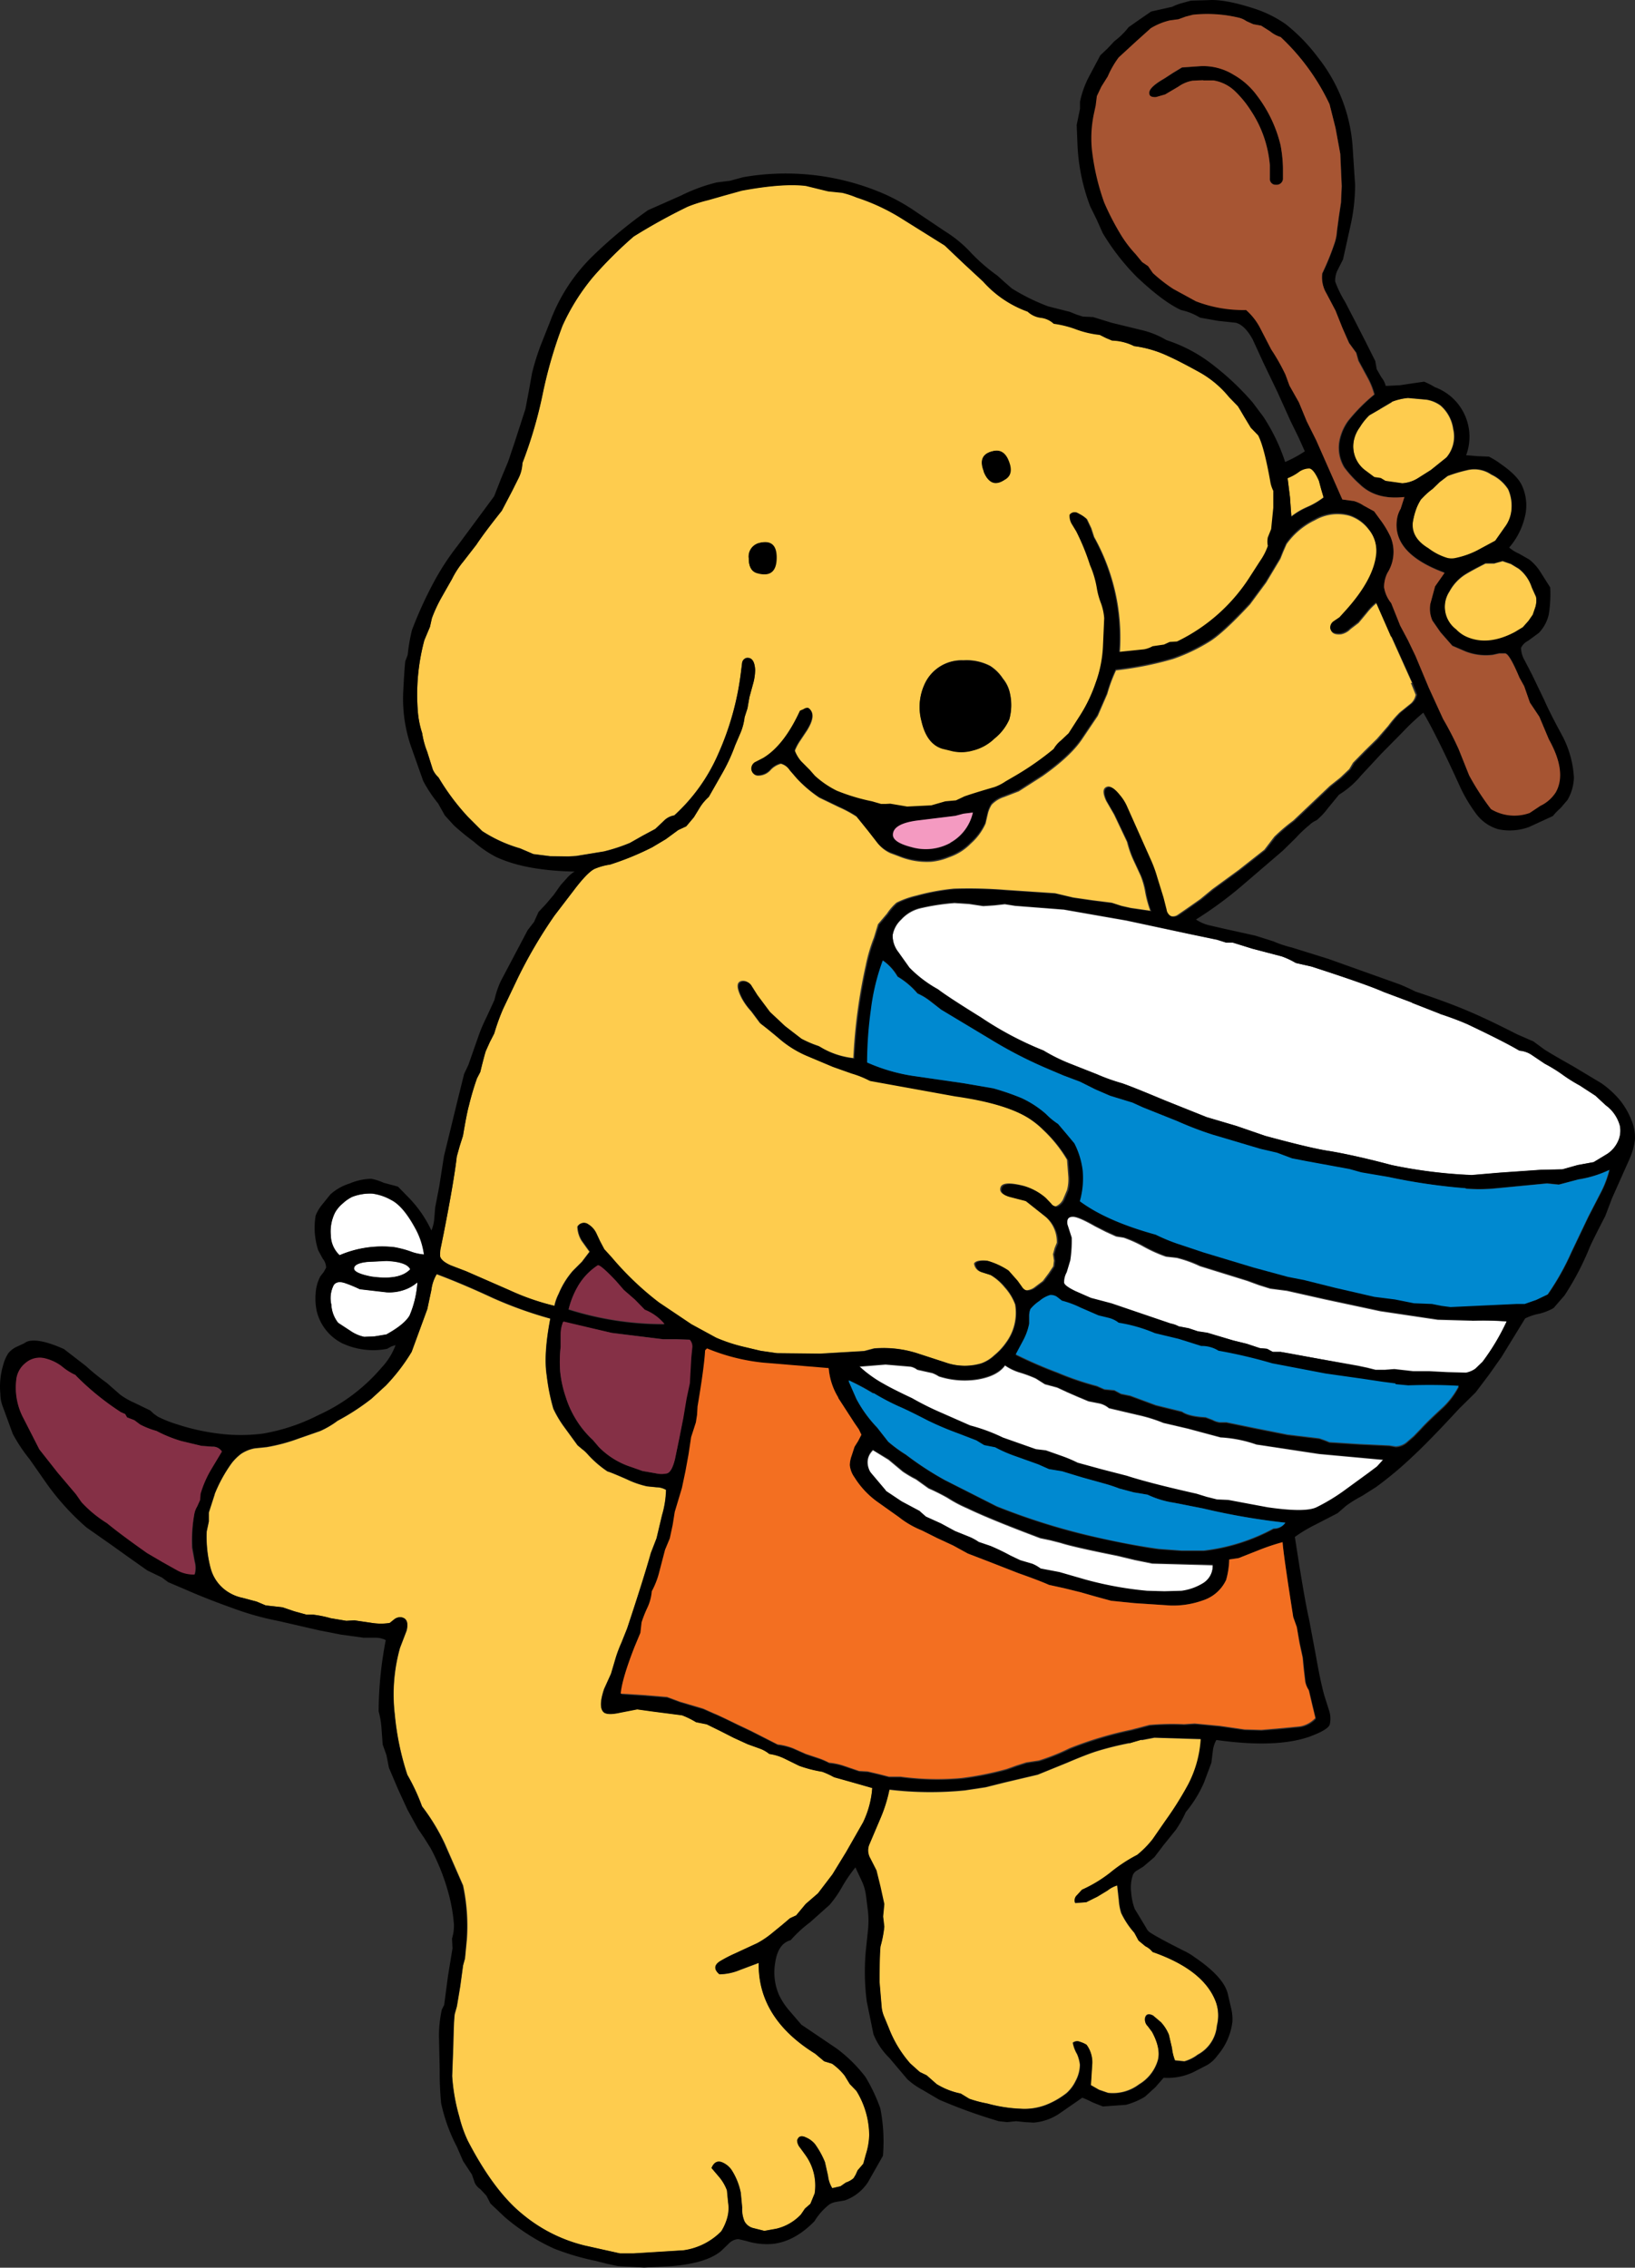
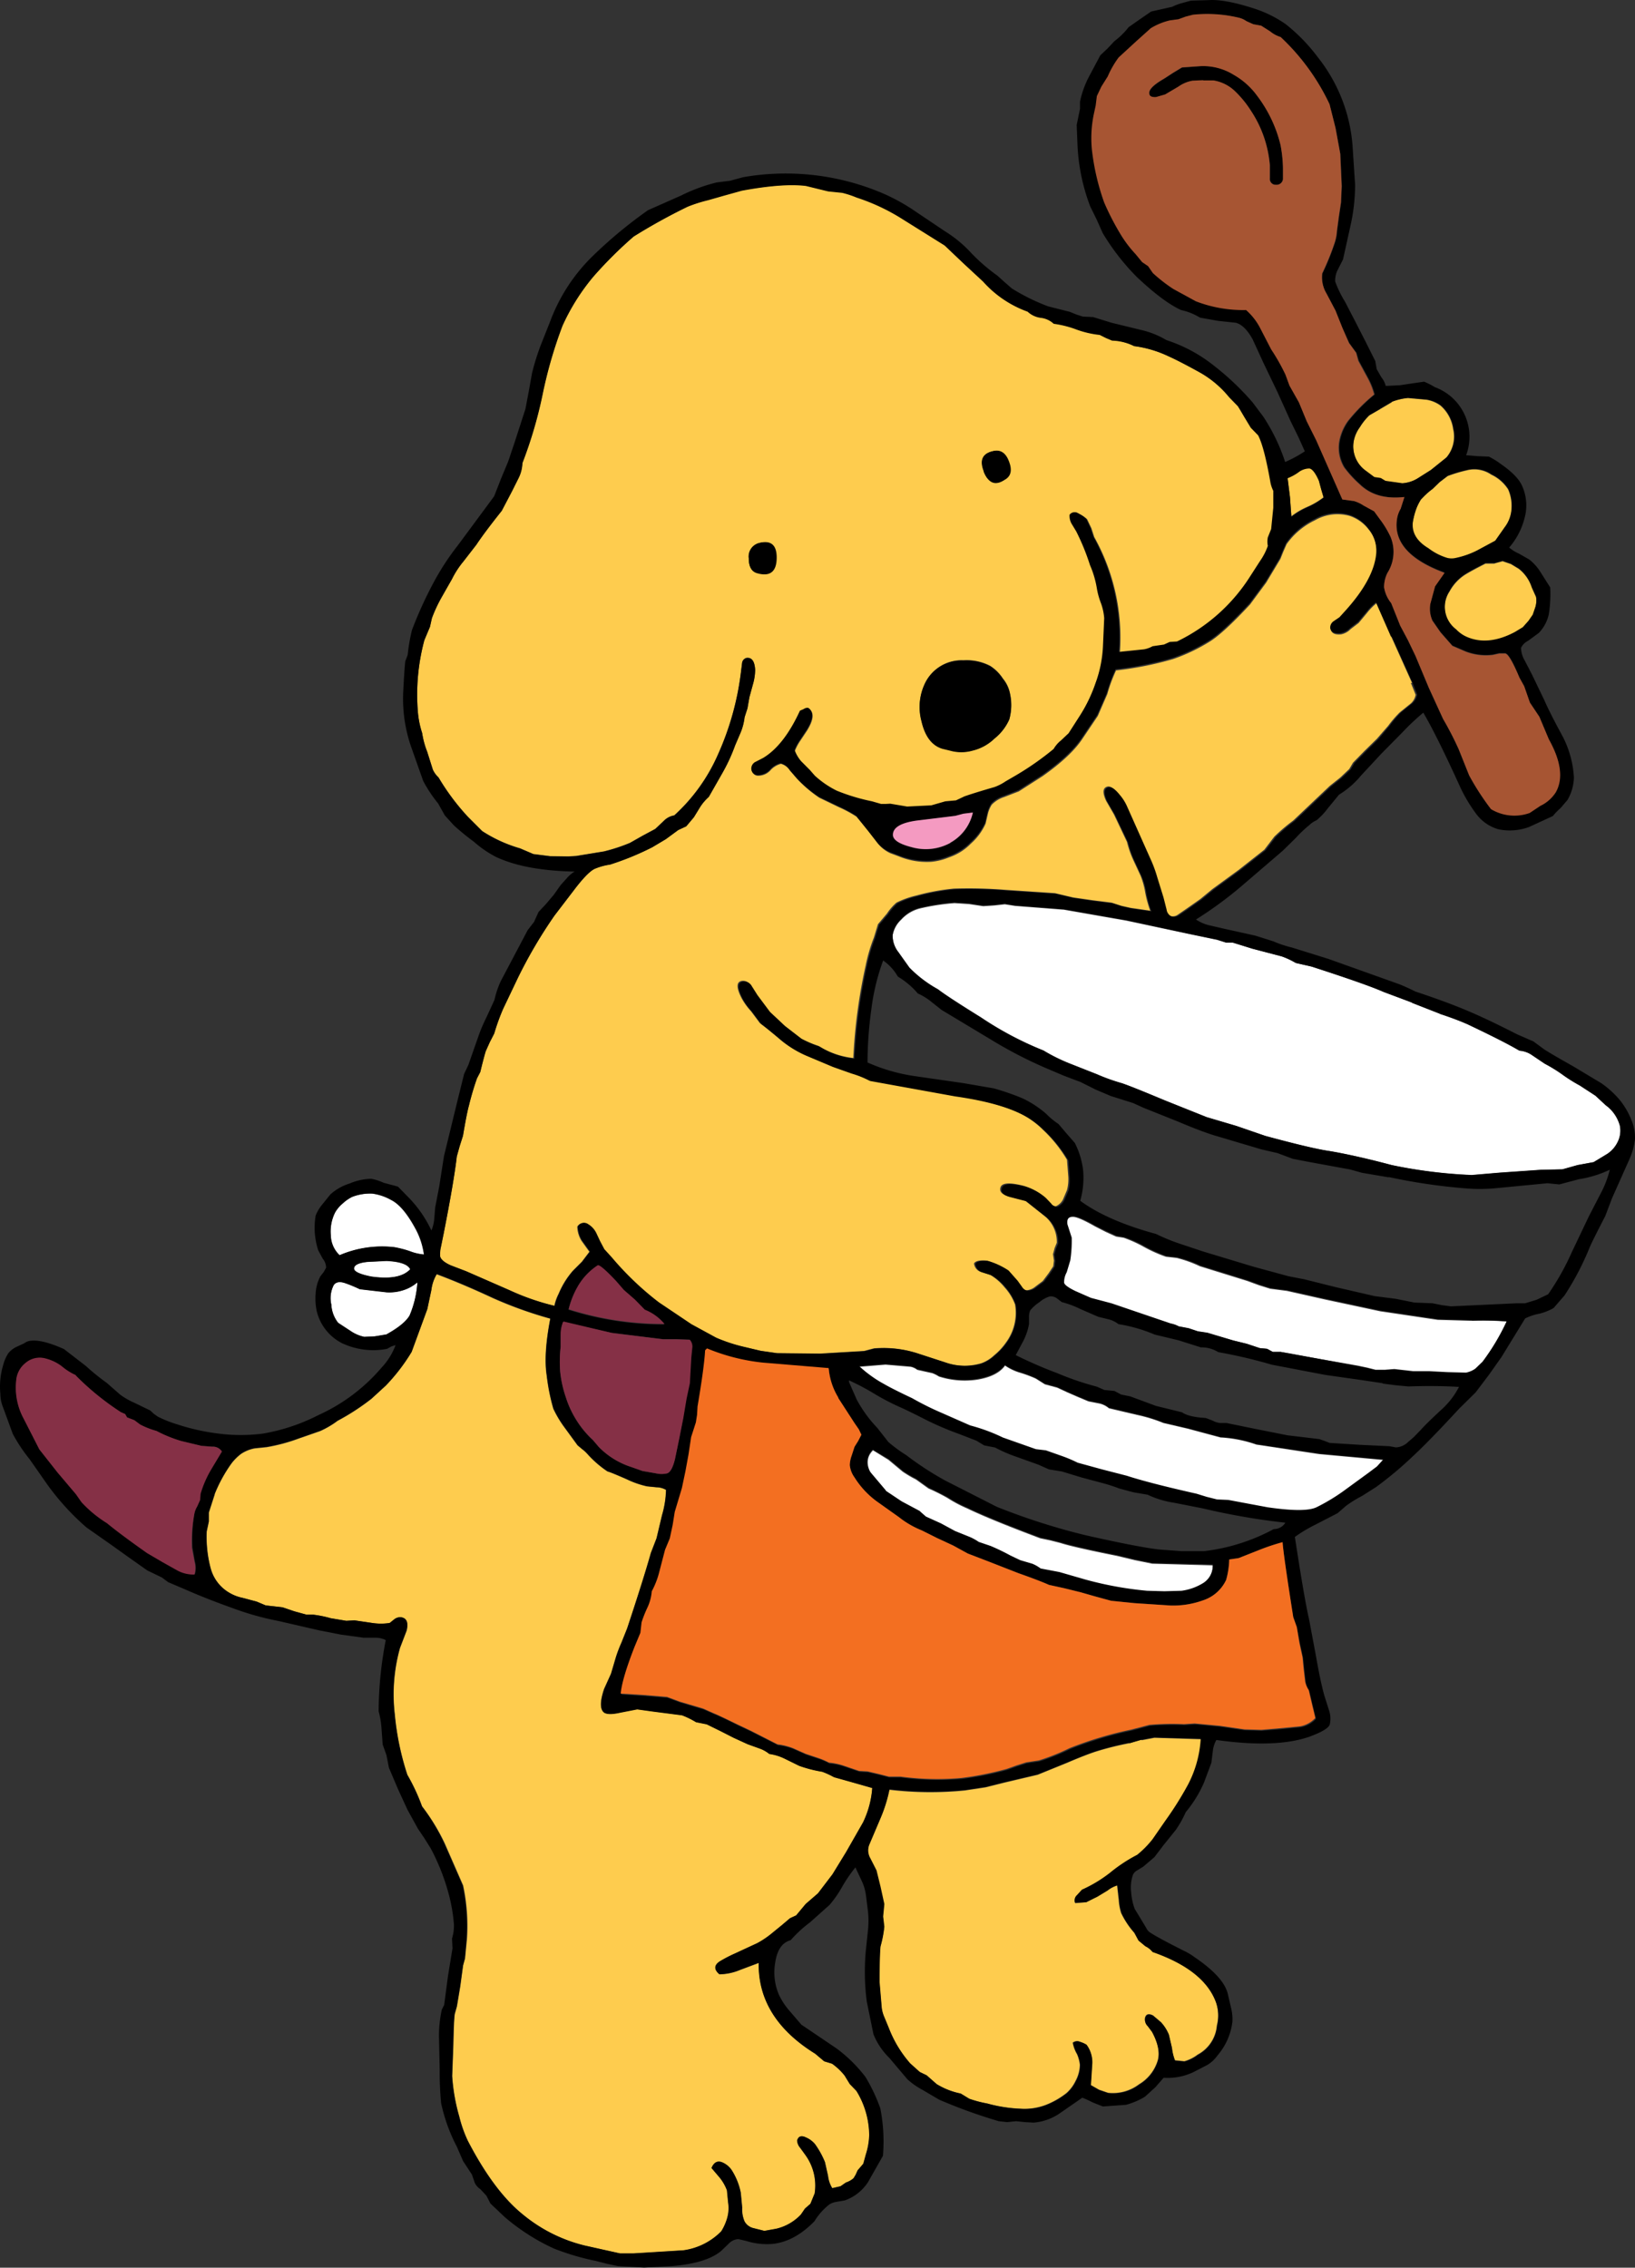
<svg xmlns="http://www.w3.org/2000/svg" id="Layer_1" data-name="Layer 1" viewBox="0 0 344.71 477.98">
  <rect x="0" y="0" width="344.71" height="477.98" fill="#333333" stroke="none" />
  <defs>
    <style>.cls-1{fill:#fff;}.cls-2{fill:#fecc4e;}.cls-3{fill:#853046;}.cls-4{fill:#f49ac1;}.cls-5{fill:#a75533;}.cls-6{fill:#0089d0;}.cls-7{fill:#f36f21;}</style>
  </defs>
  <title>spot_intro_2ed</title>
  <path class="cls-1" d="M303.56,213.76q3.7,1.25,5.85,2.2,7.9,3.75,10.9,5.55a5.43,5.43,0,0,1,2.75,1l2.6,1.75a32.81,32.81,0,0,1,3.6,2.2,33.35,33.35,0,0,0,3.8,2.4l3.3,2.15,2.15,2a7.86,7.86,0,0,1,3,4.35,5.35,5.35,0,0,1-.55,3.55,6.25,6.25,0,0,1-2.1,2.35L336,245l-3.35.65-3.2.9-4.55.1-8.65.6-5.9.5a102.33,102.33,0,0,1-16.9-2.1,131.32,131.32,0,0,0-13.4-3q-3.65-.55-13.25-3.15l-6.1-2.1-6.25-1.85-8.9-3.53q-7-3-9-3.6a41.35,41.35,0,0,1-5.3-1.9l-5.7-2.25a37.27,37.27,0,0,1-5.55-2.75,70.71,70.71,0,0,1-13.15-6.85q-7.1-4.4-9.1-5.95a25.82,25.82,0,0,1-6-4.55l-2.35-3.3a5.64,5.64,0,0,1-1.2-3.65,5.85,5.85,0,0,1,1.8-3.3,7.92,7.92,0,0,1,4.05-2.4,47.59,47.59,0,0,1,7.2-1.1l3.05,0.2,3,0.45,2.3-.15,2.25-.25L214,191l10.3,0.8,13.15,2.3,13.15,2.8,6,1.25,1.9,0.6h1.4L264,200l6.1,1.6a16.37,16.37,0,0,1,3,1.4l3.3,0.75q11.6,3.75,15.2,5.35l6,2.25,6,2.35m14.15,64.75a47.09,47.09,0,0,1-5.1,8.55l-1.55,1.5a5.25,5.25,0,0,1-2,.85l-3.8-.1-3.9-.2H298l-4-.45-2,.15h-2l-1.8-.45-1.9-.4-14.55-2.55L270,285h-1.7l-1.2-.65-1.55-.15-2.7-.9-2.85-.7L254.5,281l-2-.3-1.95-.65-2.1-.4a5.77,5.77,0,0,0-1.7-.6l-12.55-4.15-4.35-1.15-3.3-1.45q-2.25-1.1-2.35-1.75a4.33,4.33,0,0,1,.55-2.2l0.75-2.5a27.53,27.53,0,0,0,.3-4.8l-0.9-2.8q-0.25-1.7,1.3-1.7,1.15,0,4.65,2l2.25,1.15,2.2,1,1.6,0.25a26.85,26.85,0,0,1,4.4,2,30.42,30.42,0,0,0,4.5,2l2.25,0.25a25.58,25.58,0,0,1,4.9,1.75l10,3.1,2.45,0.9,2.4,0.75,3.5,0.45,8,1.8,11.7,2.5,12.1,1.8,7.2,0.2a65,65,0,0,1,7.4.15m-27.4,30.7-1.8,1.35-5.35,3.9a40.19,40.19,0,0,1-5.6,3.35q-2.4,1.15-10.3,0l-8.3-1.55-2.35-.1-2.2-.55-2.1-.65q-10-2.25-14.75-3.8l-5.25-1.35-5.1-1.4a29,29,0,0,0-3.3-1.4l-3.4-1.2-2.1-.25-6.95-2.45a38,38,0,0,0-6.9-2.55l-6.25-2.75a61.35,61.35,0,0,1-6-3q-4-2-5.95-3a25.66,25.66,0,0,1-5.2-3.75l5.55-.45,5.3,0.45a3.52,3.52,0,0,1,1.4.65l3.15,0.7a6.8,6.8,0,0,1,1.4.7,17.76,17.76,0,0,0,7.8.7q4.45-.65,6.15-3a11.12,11.12,0,0,0,3.15,1.5,26.44,26.44,0,0,1,3.35,1.25l1.9,1.2,2.6,0.7,2.15,1,2.3,1,2.15,0.9,2.3,0.45a4.65,4.65,0,0,1,2,1l5.95,1.4A32.7,32.7,0,0,1,245.3,300l5.15,1.2,6.9,1.85a27.26,27.26,0,0,1,7.55,1.5l13.25,2,13.65,1.25-1.45,1.6M82.46,253q2.6,1.3,5.25,6.3a15.78,15.78,0,0,1,1.65,5.2,10.61,10.61,0,0,1-3-.7,21.82,21.82,0,0,0-3.3-.85,22.77,22.77,0,0,0-11.5,1.7,5.9,5.9,0,0,1-1.85-4.2,8.87,8.87,0,0,1,.9-4.8,7,7,0,0,1,1.6-1.9,8.37,8.37,0,0,1,2-1.4,10.53,10.53,0,0,1,4.25-.7,11.08,11.08,0,0,1,4,1.35m4,14.6q-2.25,2.4-8.2,1.55-3.55-.7-3.65-1.65,0-1.15,2.85-1.45l4-.2q4.3,0.2,5,1.75M79,281.71l-2.2.1a8,8,0,0,1-2.9-1.25l-2.6-1.7A6.73,6.73,0,0,1,69.86,275a6,6,0,0,1,.5-4.1q0.7-1,2.5-.4a28.68,28.68,0,0,1,3,1.25l5.6,0.65a9.49,9.49,0,0,0,3.75-.5,8.37,8.37,0,0,0,2.8-1.6,21.14,21.14,0,0,1-1.65,7q-1.1,1.9-4.9,4l-2.4.4m104.5,28.8q-1.45-2.8.5-4.75l3.25,2,3,2.5a24.6,24.6,0,0,0,2.8,1.65l2.65,1.9a41.2,41.2,0,0,1,4,2,27.75,27.75,0,0,0,4.15,2.2q4.75,2.3,15.4,6.3l2.15,0.45,2.15,0.55q2.6,0.85,11.85,2.7l3.75,0.9,3.7,0.75L255.66,330a4.37,4.37,0,0,1-2,3.9,11.61,11.61,0,0,1-4.6,1.65l-3.6.1-3.65-.1a74.67,74.67,0,0,1-12.95-2.35l-5.55-1.65-3.95-.75a7.92,7.92,0,0,0-1.75-1l-2.55-.75L213,328a45.82,45.82,0,0,0-4.15-2l-2.5-.85A10.82,10.82,0,0,0,204.2,324l-2.85-1.15-2.95-1.6-3.2-1.45-1.35-1.2-3.75-2-3.3-2.2-3.25-3.85" transform="translate(0 -0.05)" />
  <path class="cls-2" d="M293.41,84.76a12.72,12.72,0,0,1,3.4-.8l3.9,0.35a6.91,6.91,0,0,1,3,1.25,8.07,8.07,0,0,1,2.65,4.95,6.82,6.82,0,0,1-1.45,6l-3.3,2.65-2.85,1.8a7.1,7.1,0,0,1-3.2,1l-3.55-.5-1-.6-1.35-.2L288,99.36a6.32,6.32,0,0,1-2.6-6.3,7.25,7.25,0,0,1,1.3-2.95,12.46,12.46,0,0,1,2-2.5l2.25-1.3,2.55-1.5m8.45,18.4,1.55-1.5,1.7-1.3a31,31,0,0,1,4-1.2,6.35,6.35,0,0,1,5.2.9,8.5,8.5,0,0,1,3.55,3.1,8.67,8.67,0,0,1,.65,4.7,7.1,7.1,0,0,1-1.4,3.35l-2,2.85-3.9,2.1a18.29,18.29,0,0,1-4.45,1.55,3.87,3.87,0,0,1-1.75,0,12.43,12.43,0,0,1-4-2.05q-3.6-2.15-3.3-5.4a15.44,15.44,0,0,1,.65-2.65,10.22,10.22,0,0,1,1.15-2.35,16.5,16.5,0,0,1,2.3-2.1m13.25,15.6,1.65-.45,1.75,0.6,1.65,1a8.17,8.17,0,0,1,2.75,3.95l0.9,2a4.81,4.81,0,0,1-.15,2.2l-0.55,1.65-0.9,1.3-1.2,1.35-1.65,1q-5.5,3-10,1.1a6.9,6.9,0,0,1-2.4-1.65,6,6,0,0,1-1.4-8.1,9.71,9.71,0,0,1,3.2-3.5q1.25-.8,4.4-2.4h1.9M297.46,144l1,2.5a3.2,3.2,0,0,1-1.3,2.05l-2.1,1.7a24.67,24.67,0,0,0-2.4,2.8l-2.35,2.7-2.65,2.6-2.4,2.45-0.8,1.35-1.9,1.8-2.2,1.75-7.7,7.3a38.21,38.21,0,0,0-4,3.4l-2.1,2.75-5.4,4.25-5.55,4.05-2.55,2.1-2.85,2-1.9,1.3a1.83,1.83,0,0,1-1.65.25,1.9,1.9,0,0,1-1-1.45l-0.61-2.6-1.3-4.2a27.68,27.68,0,0,0-1.55-4.15l-4.75-10.65a9.92,9.92,0,0,0-1.65-2.65q-1.45-1.8-2.35-1.55-1.45.4-.25,3l1.65,2.85,2.75,5.8a21.62,21.62,0,0,0,1.25,3.65l1.6,3.45a16.39,16.39,0,0,1,1,3.6,24.11,24.11,0,0,0,1.05,3.8l-4.15-.6-2-.45-2-.65-4-.5-4.15-.6-3.8-.9-10.5-.7a97.76,97.76,0,0,0-10.85-.25,45.93,45.93,0,0,0-7.85,1.45,19.1,19.1,0,0,0-4.2,1.5,11.49,11.49,0,0,0-2,2.3l-1.9,2.25-0.85,2.8a34.93,34.93,0,0,0-1.75,5.95,114.92,114.92,0,0,0-2.6,19.45,17.24,17.24,0,0,1-7.35-2.55,23.45,23.45,0,0,1-3.75-1.6l-3.5-2.7-3.2-3-2.65-3.55-1.2-1.9a1.83,1.83,0,0,0-1.9-.95q-1.7.35,0,3.65a13.13,13.13,0,0,0,1.95,2.7l1.9,2.55q1.55,1.15,4.5,3.65a22.13,22.13,0,0,0,5,3.05l5.7,2.4,3.95,1.4a20.85,20.85,0,0,1,3.85,1.55L201.1,231q11.6,1.65,16.5,5.25a17.68,17.68,0,0,1,2.25,1.9,28.76,28.76,0,0,1,5.1,6.35l0.25,3.25a9,9,0,0,1-.25,3.15l-0.85,2a3.09,3.09,0,0,1-1.5,1.4,1.68,1.68,0,0,1-1.3-.75l-1.1-1.15a11.7,11.7,0,0,0-4.35-2.4q-4.65-1.2-4.95.45-0.3,1.25,1.9,1.8l3.3,0.85,4.35,3.45A7,7,0,0,1,222.8,262l-0.45,1.1L222,264.41l0.2,1.35-0.15,1.2-1,1.5-1.2,1.6-1.6,1.2a3.13,3.13,0,0,1-2,.75,1.82,1.82,0,0,1-1.1-.85l-0.9-1.25-1.9-2.15a15.64,15.64,0,0,0-4.3-2q-2.25-.2-2.7.6a2.1,2.1,0,0,0,1.35,1.75l2.05,0.65a11.32,11.32,0,0,1,3.05,2.65A11.06,11.06,0,0,1,214,275a10.56,10.56,0,0,1-1.9,8,13.19,13.19,0,0,1-2.5,2.7,7.8,7.8,0,0,1-2.75,1.7,12.41,12.41,0,0,1-7,0l-6.6-2.15a23.22,23.22,0,0,0-9-1l-2.1.55-9.3.55-9.1-.1-3.45-.5L157,284a34.49,34.49,0,0,1-6.15-2l-5.2-2.8-6.85-4.6a63.42,63.42,0,0,1-9.95-9.5l-1.55-1.7-0.9-1.7-0.75-1.6a4.49,4.49,0,0,0-1.8-2,1.49,1.49,0,0,0-2.07.38l-0.08.12a6,6,0,0,0,.9,3l1.65,2.3-1.59,2.1-1.9,1.9a17.58,17.58,0,0,0-3,4.85,10,10,0,0,0-.9,2.55,50.73,50.73,0,0,1-9.5-3.3l-9.15-4L95,266.76q-2-.9-2.25-1.9a6.94,6.94,0,0,1,.2-2.1l0.55-2.55q2.2-11.15,2.8-16.4l0.6-2.15,0.7-2.2q0.8-4.75,1.25-6.35a59.49,59.49,0,0,1,1.7-5.75l0.7-1.35q0.7-3,1.15-4.4l0.85-1.9,0.95-1.85a43.68,43.68,0,0,1,1.9-5.25l3.05-6.4A99.91,99.91,0,0,1,116.9,193l4.05-5.25q2.9-3.85,4.45-4.6a12.88,12.88,0,0,1,3.25-.9,59.54,59.54,0,0,0,8.9-3.65l2.85-1.7L143,175l1.65-.75,1.6-1.9,1.35-2.2a10.41,10.41,0,0,1,1.8-2.1l2.85-5a37.37,37.37,0,0,0,2.7-5.85l1.2-2.8a12.5,12.5,0,0,0,.8-3.15l0.6-1.85L158,147l0.75-2.8a11.2,11.2,0,0,0,.45-3q-0.15-2.7-1.8-2.5a1.24,1.24,0,0,0-.95,1.1l-0.25,2a59.88,59.88,0,0,1-4.85,17.3,37.88,37.88,0,0,1-9.2,12.8,3.94,3.94,0,0,0-2.2,1.15l-1.8,1.7-2.7,1.45-2.65,1.5a36.39,36.39,0,0,1-5.5,1.8l-5.8.95-1.65.1-3.85-.05-3.55-.45-2.8-1.2a29.68,29.68,0,0,1-8-3.65l-3-3a48.71,48.71,0,0,1-6.2-8.3,5.27,5.27,0,0,1-1.2-1.65l-1.2-3.8a17.57,17.57,0,0,1-1.05-3.9,19.53,19.53,0,0,1-.9-4.4A44.32,44.32,0,0,1,89.46,135l1.2-2.85,0.4-1.8A30.09,30.09,0,0,1,93,126.16l2.25-4.05a18.78,18.78,0,0,1,2.4-3.7l2.75-3.55q1.65-2.5,5.35-7.15l2.15-4.1,1.4-2.8a7.73,7.73,0,0,0,.8-3.15,92.08,92.08,0,0,0,4.25-14.45,94,94,0,0,1,4.2-14.5,44.78,44.78,0,0,1,6.55-10.4,87.22,87.22,0,0,1,8.45-8.4,122,122,0,0,1,11.4-6.3,31.62,31.62,0,0,1,4.35-1.45l3.5-1,3.6-1q8.65-1.55,13.5-1l4.7,1.15,2.95,0.3a20.27,20.27,0,0,1,3.05,1,42.81,42.81,0,0,1,9.75,4.6l8.8,5.5,4,3.8,4.1,3.8a23,23,0,0,0,9.4,6.35,4.94,4.94,0,0,0,2.8,1.3,4.8,4.8,0,0,1,2.7,1.25,21.78,21.78,0,0,1,4.9,1.25,20.78,20.78,0,0,0,4.8,1.1l1.3,0.65,1.3,0.55A11.2,11.2,0,0,1,239.11,73a24,24,0,0,1,7.25,2.15q2.15,0.95,6.5,3.35a21.61,21.61,0,0,1,6.25,5.25l1.85,1.9,1.5,2.25,1.45,2.4,1.55,1.6q1.25,2.35,2.55,9.65a6.86,6.86,0,0,0,.65,2.05v3.55l-0.45,4.5-0.7,1.75a4.42,4.42,0,0,0,0,1.8,13.28,13.28,0,0,1-1.65,3.2l-2,3.1a37.53,37.53,0,0,1-15.5,13.85l-1.55.1-1.2.55-2.4.35a5.66,5.66,0,0,1-1.8.65l-5.3.55a43.46,43.46,0,0,0-5.4-24.3l-0.6-1.85-0.9-1.9a6.55,6.55,0,0,0-1.7-1.15,1.29,1.29,0,0,0-1.81.2h0a3.39,3.39,0,0,0,.4,1.85l1,1.65a47.81,47.81,0,0,1,2.9,7.1,20.6,20.6,0,0,1,1.45,4.9,15.91,15.91,0,0,0,.85,3.1,11.64,11.64,0,0,1,.7,3.2l-0.25,5.7A26.58,26.58,0,0,1,231,144a32,32,0,0,1-3.2,6.8l-2.5,3.9-1.65,1.55a6.28,6.28,0,0,0-1.5,1.75,60.7,60.7,0,0,1-8,5.6L212,164.91a10.46,10.46,0,0,1-2.35,1.2q-4.15,1.2-6.3,1.95l-1.8.85-2.25.2-2.95.85-5.1.25-3.55-.6-0.95.05h-1l-1.9-.55a41.34,41.34,0,0,1-7.45-2.25,19.81,19.81,0,0,1-4.6-3.15l-1.05-1.2L169,160.66a7.67,7.67,0,0,1-1.4-2.35,10.74,10.74,0,0,1,1.15-2.15l1.4-2.1q2.15-3.45.35-4.65a1.33,1.33,0,0,0-.95.25l-0.8.35q-3.35,7.3-7.75,9.95l-1.55.8a1.58,1.58,0,0,0-.95,1.35,1.35,1.35,0,0,0,1.2,1.45,3.5,3.5,0,0,0,2.7-1.1,4.49,4.49,0,0,1,2.25-1.4,3.24,3.24,0,0,1,1.9,1.4l1.55,1.8a26.83,26.83,0,0,0,4.65,3.95l4.15,2a25.8,25.8,0,0,1,3.7,2l2.55,3.1,1.95,2.55a7.23,7.23,0,0,0,2.65,2.05l1.75,0.65a15.55,15.55,0,0,0,6.8,1.15,13,13,0,0,0,3.8-.95,11.58,11.58,0,0,0,4.6-2.9,12.41,12.41,0,0,0,3.1-4.2l0.45-1.95a6.31,6.31,0,0,1,.85-2.05,6.22,6.22,0,0,1,2.6-1.6l3.1-1.2,5-3.2q5.95-4.2,8.35-7.8l3.3-4.9,2-4.6a32.89,32.89,0,0,1,1.85-5,70.51,70.51,0,0,0,12.05-2.4,38.08,38.08,0,0,0,7.9-3.8q2.85-1.85,8.3-7.7l3.4-4.6,3-5,0.6-1.5,0.7-1.6a15.53,15.53,0,0,1,6-5.05,9.48,9.48,0,0,1,7.35-.9,8.43,8.43,0,0,1,4,2.9,7.36,7.36,0,0,1,1.65,5.3q-0.5,5.3-6.3,11.8l-1.45,1.6-1.25.85a1.62,1.62,0,0,0-.7,1.4q0.25,1.3,2.2,1.1a3.78,3.78,0,0,0,2-1.1l1.7-1.3,1.75-2.1a12.45,12.45,0,0,1,2-2.05l3.15,7.1L297.7,144M158,118.11q0,2.1,1.4,2.45,3.2,0.9,3.2-2.45t-2.95-2.55a2.34,2.34,0,0,0-1.65,2.55m37.15,25.7a11.51,11.51,0,0,0-.85,8.2q1.1,4.75,4.4,5.8l1.65,0.4a8.65,8.65,0,0,0,4.7,0,10,10,0,0,0,4.65-2.55,10.69,10.69,0,0,0,3.1-4,11.23,11.23,0,0,0,.15-5.45,7.15,7.15,0,0,0-1.5-3.15,9,9,0,0,0-2.65-2.65,10.71,10.71,0,0,0-5.65-1.2,8.56,8.56,0,0,0-8,4.6m77.1-34.9-0.3-4.15-0.5-4a10.3,10.3,0,0,0,2.3-1.25,3.8,3.8,0,0,1,2.3-.8q1,0.15,2,2.6l0.5,1.85,0.5,1.7a15.71,15.71,0,0,1-3.5,2.05,15.23,15.23,0,0,0-3.35,2m-60.5-7.7q1.65-.9.8-3.15t-2.75-1.85q-2.8.6-1.6,3.6t3.55,1.4M45.26,315a30.63,30.63,0,0,1,3.5-6.4,10.3,10.3,0,0,1,2.1-2.1,7.66,7.66,0,0,1,2.9-1.15l2.45-.25a37.77,37.77,0,0,0,6.85-1.85l4.45-1.55a19,19,0,0,0,3.65-2.15,48.57,48.57,0,0,0,7.15-4.65l3-2.75a39.7,39.7,0,0,0,5.45-7.1l3.3-9,0.85-4a8.61,8.61,0,0,1,1.15-3.4q5.35,2,11.8,5A85.38,85.38,0,0,0,116,278q-1.45,7.55-.75,12a42.41,42.41,0,0,0,1.4,7,23.4,23.4,0,0,0,2.4,4l2.7,3.7,0.95,0.8a7.43,7.43,0,0,1,1.1,1,22.24,22.24,0,0,0,4.25,3.7q0.75,0.2,4.05,1.65a19.62,19.62,0,0,0,4.3,1.5l2,0.2a4.1,4.1,0,0,1,2,.55,20.7,20.7,0,0,1-.85,5.35l-1.15,4.85-1.2,3.1q-1.5,5.35-5,15.9l-1.2,3a29.09,29.09,0,0,0-1.15,3l-1.05,3.55L127.36,356q-1.35,4,0,5,0.9,0.55,3.35,0l3.6-.7,3.25,0.45,6.2,0.8a17.66,17.66,0,0,1,2.95,1.45l2.25,0.45,2.85,1.4,2.85,1.45,2.95,1.35,2.5,0.9a6.91,6.91,0,0,1,2.05,1.15,10.74,10.74,0,0,1,3.25,1l3.05,1.5a27.65,27.65,0,0,0,4.85,1.25,17.86,17.86,0,0,1,2.5,1.15l2.15,0.6,5.95,1.75a20.17,20.17,0,0,1-1.91,7.25l-3.6,6.3-2.85,4.65-3.05,4-2.6,2.25-2,2.4-1.3.6-1.65,1.4-2.45,2a19.09,19.09,0,0,1-2.8,1.85l-4.75,2.2a28.14,28.14,0,0,0-3.25,1.7q-1.7,1.2,0,2.65a11.57,11.57,0,0,0,4.3-.9l4-1.5q-0.2,11.65,11.9,19.15l1.9,1.6,1.65,0.5a13,13,0,0,1,2.65,2.5l1.1,1.8,1.4,1.45a18.1,18.1,0,0,1,2.7,9.35,14.83,14.83,0,0,1-.7,4l-0.55,2-1.2,1.4-0.4.9-0.45.75a4.56,4.56,0,0,1-1.6.9l-1.15.8-1.75.4a6.13,6.13,0,0,1-.9-2.6l-0.65-2.9a18.27,18.27,0,0,0-2.1-3.8,5,5,0,0,0-1.9-1.4q-1.45-.7-1.85.65a2.53,2.53,0,0,0,.65,1.55l1.05,1.45a11,11,0,0,1,2,8.15l-0.9,2.2-1.15,1-0.85,1.25a10.38,10.38,0,0,1-5.2,3l-2.5.45-2.4-.6a2.91,2.91,0,0,1-1.8-1.4,6.38,6.38,0,0,1-.5-2.9l-0.3-3.15a13.91,13.91,0,0,0-1.9-4.75,4.54,4.54,0,0,0-2-1.65q-1.5-.6-2.25,1.2l1.7,2a9.64,9.64,0,0,1,1.55,2.7l0.25,2.55a7.55,7.55,0,0,1-.2,3.3,10.86,10.86,0,0,1-1.25,2.8,13.86,13.86,0,0,1-8,4l-10.5.65h-2.85l-7.4-1.65a32.55,32.55,0,0,1-13.2-6.65q-6-4.9-11.5-15.45a27,27,0,0,1-1.8-5.1,40.12,40.12,0,0,1-1.5-8.55l0.25-6.75q0.1-5.15.3-6.35l0.45-1.6,0.7-4.2,0.6-4.45,0.4-1.45,0.4-4a40.75,40.75,0,0,0-.8-11.4l-3.85-8.8a42.18,42.18,0,0,0-4.8-7.85,41.73,41.73,0,0,0-3.1-6.65,57.84,57.84,0,0,1-2.65-12.75,36.28,36.28,0,0,1,1.1-14l1.4-3.65q0.6-2.55-1.15-2.8a2,2,0,0,0-1.4.4l-1,.8a12.07,12.07,0,0,1-3.7,0l-3.75-.55-1.7.1-3.3-.55a23.06,23.06,0,0,0-3.7-.75h-1.4l-2.55-.7-2.5-.85-3.55-.4-1.9-.8-3-.8a8.84,8.84,0,0,1-2.65-1,8.49,8.49,0,0,1-4-5l-0.1-.35a25.77,25.77,0,0,1-.8-7.65l0.45-2.1v-1.9L45.3,315m195.45,51.85,2.65-.5,9.85,0.3a23.87,23.87,0,0,1-2.65,9.6,70.93,70.93,0,0,1-4.8,7.65l-2.7,3.9a20.38,20.38,0,0,1-3.25,3.3,32.68,32.68,0,0,0-5.75,3.8,28.6,28.6,0,0,1-5.95,3.55l-1.05,1.15a1.46,1.46,0,0,0-.4,1.6L229,401l2.25-1.2,2.15-1.3a6.39,6.39,0,0,1,2.1-1.1l0.35,3.1a11.66,11.66,0,0,0,.5,2.75,17.49,17.49,0,0,0,2.75,4.15L240,409l1.45,1.2a4.29,4.29,0,0,1,1.5,1.2q10.9,3.8,13.4,10.65a8.53,8.53,0,0,1,.2,4.9,7.67,7.67,0,0,1-4.05,6.15,8.35,8.35,0,0,1-2.8,1.4l-2-.2a10.27,10.27,0,0,1-.65-2.65l-0.65-2.8a8.68,8.68,0,0,0-1.65-2.6l-1.65-1.4q-1.35-.7-1.7.45a1.9,1.9,0,0,0,.55,1.75l0.9,1.2q1.9,3.55,1.25,6a8.77,8.77,0,0,1-3.95,5.1,9.12,9.12,0,0,1-6.55,1.8l-1.9-.65-1.75-1,0.3-4.7A6.24,6.24,0,0,0,229,431a5.77,5.77,0,0,0-1.35-.6,1.42,1.42,0,0,0-1.5.2,7.26,7.26,0,0,0,.9,2.4,7.82,7.82,0,0,1,.6,2.25,7.41,7.41,0,0,1-.9,3.4,8.1,8.1,0,0,1-1.9,2.55,17.17,17.17,0,0,1-4.35,2.5,12.7,12.7,0,0,1-5.45.8,30.66,30.66,0,0,1-6.95-1.1,25.12,25.12,0,0,1-3.8-1l-1.8-1.1a15.57,15.57,0,0,1-5.1-2l-2.1-1.85-1.45-.7-2-1.75a24.74,24.74,0,0,1-4.5-7.45l-0.95-2.3a7,7,0,0,1-.55-2l-0.45-5.35q0-5.7.2-7.55a24.74,24.74,0,0,0,.8-4.15l-0.29-2.2,0.25-2.5-0.8-3.65-0.85-3.45-1.3-2.55a3.33,3.33,0,0,1-.25-2.8l2.4-5.65a30.83,30.83,0,0,0,1.9-6.1,73.11,73.11,0,0,0,16,.15l4.3-.65,4-1,7-1.65,6.15-2.5q3.85-1.65,6.15-2.4a65.62,65.62,0,0,1,7-1.75l2.55-.75" transform="translate(0 -0.05)" />
  <path d="M313.93,96.31a16.55,16.55,0,0,1,2.5,1.55q3.55,2.45,4.5,4.65a10,10,0,0,1,.45,6.9,15,15,0,0,1-3.2,6.05,8.21,8.21,0,0,0,2.1,1.3l2.1,1.2a10.13,10.13,0,0,1,2.45,2.75l2,3.15a26.84,26.84,0,0,1-.3,5.7,8.24,8.24,0,0,1-2.1,3.9l-2.25,1.65a3.28,3.28,0,0,0-1.5,1.5,5.44,5.44,0,0,0,.8,2.7l1.55,3,2.6,5.4q1.15,2.65,3.85,7.6a21.41,21.41,0,0,1,2.35,8.6,9.87,9.87,0,0,1-1.35,4.75l-1.45,1.7a14.29,14.29,0,0,0-1.65,1.7l-5,2.3a11.8,11.8,0,0,1-6.4.5,8.84,8.84,0,0,1-4.85-3.4,32.51,32.51,0,0,1-3.2-5.35q-4.9-10.8-7.85-15.85a51.16,51.16,0,0,0-4.5,4.25l-4.35,4.4L287,163.46a19,19,0,0,1-4.7,4.1l-2.3,2.8a14.59,14.59,0,0,1-2.45,2.6,4.83,4.83,0,0,0-1.5,1,25.26,25.26,0,0,0-2.8,2.65l-2.8,2.75-8.8,7.55a82.48,82.48,0,0,1-9.5,6.95,8.45,8.45,0,0,0,2.7,1.2l3.25,0.75,6.55,1.45,3.8,1.2a23.54,23.54,0,0,0,3.9,1.3l7.7,2.4,14.85,5.3q1.2,0.45,3.55,1.6,6.5,2.15,11.1,4.1,4.35,1.85,10.3,4.9l3.45,1.5,2.3,1.7q1.9,1.2,6,3.5l6,3.6a20.28,20.28,0,0,1,3.65,3.25A15.76,15.76,0,0,1,343.9,236a9.42,9.42,0,0,1,.8,4.2,14.31,14.31,0,0,1-1.15,4.15l-3.7,8.3-1.4,3.7q-2.85,5.5-3.35,6.75a58.36,58.36,0,0,1-5.25,10l-2.3,2.65a11.43,11.43,0,0,1-3,1.2,11.14,11.14,0,0,0-3,1l-5,8.15-2.65,3.75-2.8,3.7-3.45,3.4q-6.55,7.1-10.1,10.35a75.45,75.45,0,0,1-7.45,6.2l-3,1.9a25,25,0,0,0-3.25,2L282,319l-4.55,2.35A31.21,31.21,0,0,0,273,324q2,13.1,3,17.4l1.5,8q0.85,4.9,1.7,8l1,3.15a5.4,5.4,0,0,1,.15,3q-0.4,1.15-4.4,2.6-7,2.4-19.5.65a6.1,6.1,0,0,0-.75,2.35l-0.3,2.45-1.55,4.15A25.58,25.58,0,0,1,250,382a23,23,0,0,1-2.1,3.75L245.28,389l-1.9,2.5-2.35,2-1.3.8a1.92,1.92,0,0,0-.9,1,8.28,8.28,0,0,0-.35,3.55,12.89,12.89,0,0,0,.75,3.55l1.55,2.55,0.9,1.5a2.26,2.26,0,0,0,.9,1q1.4,0.9,4.7,2.6l2.35,1.2a12.52,12.52,0,0,1,2.25,1.35q6.2,4.2,7,7.8l0.65,2.8a9.91,9.91,0,0,1,.3,3,13.31,13.31,0,0,1-3.15,7.1,6.93,6.93,0,0,1-2.15,2l-2.9,1.5a12.69,12.69,0,0,1-6.3,1.2l-1.75,2-2.2,2a15.39,15.39,0,0,1-4,1.7l-4.85.35-2.15-.85a19.08,19.08,0,0,0-2.2-1l-4.55,3.15a11.35,11.35,0,0,1-5.7,2.1l-1.8-.1-1.9-.2-1.9.2-1.75-.2A108.62,108.62,0,0,1,198,442.61l-3.4-2a16.14,16.14,0,0,1-3.3-2.3l-3.8-4.5a14.47,14.47,0,0,1-3.35-5l-1.4-6.85a48.14,48.14,0,0,1-.15-11.3l0.4-3.8a19,19,0,0,0,0-3.9l-0.4-3.2a10.3,10.3,0,0,0-.85-3.1l-1.4-3a30.3,30.3,0,0,0-2.75,4,23.59,23.59,0,0,1-2.7,3.9l-4.15,3.7A25.82,25.82,0,0,0,166.7,409q-2.65.7-3.25,4.65a12,12,0,0,0,.75,6.8,14.49,14.49,0,0,0,2.35,3.55l2.4,2.8,7.4,5a30.7,30.7,0,0,1,6.1,6,36,36,0,0,1,3.15,6.65,36.24,36.24,0,0,1,.55,10L183,460a9.62,9.62,0,0,1-4.9,3.85l-1.75.3a4,4,0,0,0-1.5.55,13.37,13.37,0,0,0-3.15,3.55q-4.1,4.2-8.65,4.75a14.38,14.38,0,0,1-5.7-.6l-1.7-.4a3.11,3.11,0,0,0-2.05,1l-1.5,1.45q-3.1,2.65-10.5,3.25l-5.8.3-5.5-.3-2.35-.5-2.35-.6a53.28,53.28,0,0,1-8.8-2.6,44,44,0,0,1-10.45-6.7l-2.95-2.8-0.85-1.65-1.25-1.35a3.33,3.33,0,0,1-1.2-1.35l-0.6-1.75L98.58,457l-0.95-1.45-1.3-3A36,36,0,0,1,93,443.33a67.94,67.94,0,0,1-.3-7.1l-0.15-6.9a25.67,25.67,0,0,1,.6-5.7l0.5-1,0.8-6.1,0.95-5.8-0.1-2.1a9,9,0,0,0,.4-3,35.32,35.32,0,0,0-1-6,45.5,45.5,0,0,0-3.9-10l-1.35-2.15-1.35-2-2.2-4-2-4.35L82,372.66,81.48,370l-0.8-2.25-0.25-3.45a18.93,18.93,0,0,0-.6-3.55,80,80,0,0,1,1.5-15,4.7,4.7,0,0,0-2.3-.5H76.68l-4.75-.65-4.6-.9-8.7-2a58.91,58.91,0,0,1-8.2-2.2q-6.55-2.3-11.3-4.4l-3.65-1.55-1.35-1-3.1-1.5-3.75-2.65-3.85-2.75L18.23,322a52.76,52.76,0,0,1-8.4-9.25l-3.6-5.15a33.31,33.31,0,0,1-3.55-5.35l-1.15-3.15-0.9-2.45a7.46,7.46,0,0,1-.55-2.75,15.72,15.72,0,0,1,.6-6.15,8.29,8.29,0,0,1,1.1-2.5,5,5,0,0,1,1.9-1.4l1.4-.65a2.75,2.75,0,0,1,1.4-.55q2.4-.3,7,1.75l4.6,3.55a49.51,49.51,0,0,0,4.45,3.6l2.85,2.5a16,16,0,0,0,3,1.7l3.3,1.6,0.75,0.7,0.85,0.6a25.06,25.06,0,0,0,4,1.6A46.2,46.2,0,0,0,46,302.21a36.3,36.3,0,0,0,9.5,0,40.62,40.62,0,0,0,11.65-3.9,38.05,38.05,0,0,0,13.3-10,13.91,13.91,0,0,0,2.95-4.75l-0.9.3-0.9.5a15.49,15.49,0,0,1-9.5-1.2,10.31,10.31,0,0,1-5.3-6.65,12.91,12.91,0,0,1-.25-3.85,8.7,8.7,0,0,1,1-3.6l0.7-.9,0.5-.9a3,3,0,0,0-.7-1.9l-0.95-1.75a15.35,15.35,0,0,1-.55-7.35,8.86,8.86,0,0,1,1.45-2.4l1.65-2.05a10.87,10.87,0,0,1,4.05-2.3,12.37,12.37,0,0,1,4.55-1,11.35,11.35,0,0,1,2.65.85l1.7,0.45,1.3,0.35,2.05,2.1a25,25,0,0,1,5,7.15,7.9,7.9,0,0,0,.6-2.4l0.2-2.45,0.85-4.4,1-6.4,2.8-11.5,1.45-5.85,0.9-1.9,2.1-6a32.64,32.64,0,0,1,1.65-3.9l1.75-3.8a18.62,18.62,0,0,1,1.35-4l5.65-10.7,1.35-1.75,0.95-2.1,1.55-1.65,1.65-1.95,1.45-2.05,1.35-1.5a6.38,6.38,0,0,1,1.6-1.35q-10.35-.2-16.5-3.05a22.72,22.72,0,0,1-4.75-3.25A50.34,50.34,0,0,1,95.67,174l-1.9-2.1-1.4-2.5a28.94,28.94,0,0,1-3.15-4.75L86.87,158A31,31,0,0,1,85,146.11q0.25-5.05.45-6.7l0.5-1.3a39.53,39.53,0,0,1,.9-5.25,85.83,85.83,0,0,1,4.55-10A54,54,0,0,1,96.53,115l5.55-7.5,2.1-2.85,1.45-3.7,1.5-3.6,1.35-4,2.3-7.1,0.7-3.7,0.7-3.9A52.34,52.34,0,0,1,113.93,73l2.1-5.3a37.43,37.43,0,0,1,8.6-13.35,94.85,94.85,0,0,1,12-10l7-3.1a35.7,35.7,0,0,1,7.5-2.75l2.8-.35,2.75-.75a52.19,52.19,0,0,1,29.9,3.6,41.66,41.66,0,0,1,6.55,3.7l6.1,4.1a26.24,26.24,0,0,1,5.6,4.65,38.86,38.86,0,0,0,5.45,4.7l1.5,1.35,1.55,1.35A42.87,42.87,0,0,0,221,64.63l4.55,1.15,1.35,0.55,1.4,0.45,2.15,0.1,3.9,1.2,6.15,1.5a18.29,18.29,0,0,1,5.4,2.15A31.74,31.74,0,0,1,256,77.18a56.31,56.31,0,0,1,8.1,7.7l2.25,3a39.92,39.92,0,0,1,4.6,9.55,26.86,26.86,0,0,0,4.15-2.25l-1.4-3.1-1.55-3.15-2.8-6.2-3-6.25-2.25-4.9q-1.65-3-3.55-3.5l-3.75-.4L253,67a12.8,12.8,0,0,0-4-1.6q-3.8-1.75-9.35-7a48.27,48.27,0,0,1-7.15-9.2l-1.3-2.9-1.35-2.75a41.46,41.46,0,0,1-2.7-13.45L227,26.38l0.7-3.4v-1.5a20.45,20.45,0,0,1,1.8-5.1l2.5-4.7,1.45-1.35,1.5-1.6a16,16,0,0,0,3-2.95l2.35-1.65,2.4-1.65,4.45-1a10.6,10.6,0,0,1,1.95-.75l2-.55,3.65-.1q3.4-.25,9.6,1.75a25.11,25.11,0,0,1,6.7,3.3,37.52,37.52,0,0,1,6.8,7,34.13,34.13,0,0,1,7.3,18.5l0.55,8.4a39.78,39.78,0,0,1-.9,8.25l-1.15,5.2-0.5,2.25L282,57a5,5,0,0,0-.5,2.4,24.06,24.06,0,0,0,2.1,4.3l2.15,4.15,2.2,4.3,2,4,0.3,1.7,1,1.75a4.46,4.46,0,0,1,.9,1.8l3-.15,3-.45,2.1-.3a15.76,15.76,0,0,1,2.25,1.15A11.14,11.14,0,0,1,309.11,96l0,0h0l2.4,0.2,2.45,0.1m-23-10.05-2.25,1.3a12.46,12.46,0,0,0-2,2.5,7.25,7.25,0,0,0-1.3,2.95,6.32,6.32,0,0,0,2.6,6.3l1.75,1.3,1.35,0.2,1,0.6,3.55,0.5a7.1,7.1,0,0,0,3.2-1l2.85-1.8,3.3-2.65a6.82,6.82,0,0,0,1.45-6,8.07,8.07,0,0,0-2.65-4.95,6.91,6.91,0,0,0-3-1.25l-3.9-.35a12.72,12.72,0,0,0-3.4.8l-2.55,1.5m8.7,19a10.22,10.22,0,0,0-1.15,2.35,15.44,15.44,0,0,0-.65,2.65q-0.3,3.25,3.3,5.4a12.43,12.43,0,0,0,4,2.05,3.87,3.87,0,0,0,1.75,0,18.29,18.29,0,0,0,4.45-1.55l3.9-2.1,2-2.85a7.1,7.1,0,0,0,1.4-3.35,8.67,8.67,0,0,0-.65-4.7,8.5,8.5,0,0,0-3.55-3.1,6.35,6.35,0,0,0-5.2-.9,31,31,0,0,0-4,1.2l-1.7,1.3-1.55,1.5a16.5,16.5,0,0,0-2.3,2.1m-3.45-.4q-6,.7-9.5-2.7a22.74,22.74,0,0,1-3.25-3.55,8,8,0,0,1-1-5.6,10.58,10.58,0,0,1,1.8-4.15,36.86,36.86,0,0,1,5.55-5.6,15.85,15.85,0,0,0-1.45-3.6l-1.9-3.5L286,74.43l-1.5-2.05L283,69.16l-1.4-3.55L279.7,62a6.65,6.65,0,0,1-.9-4.25,54.22,54.22,0,0,0,2.5-6.1,9.88,9.88,0,0,0,.6-2.85l0.4-3,0.45-3,0.15-3.45-0.3-6.8-1-5.45-1.29-5A46.47,46.47,0,0,0,270,7.86a6.5,6.5,0,0,1-2.15-1.15L266,5.51l-1.65-.3-1.45-.65a4.72,4.72,0,0,0-1.5-.7,28.58,28.58,0,0,0-9.75-.65l-1.55.4-1.5.55-1.85.25a13.71,13.71,0,0,0-4,1.65l-3.05,2.7-3.7,3.4a19.71,19.71,0,0,0-2.3,4l-1.35,2.15-0.95,2-0.25,2-0.4,1.85a24.76,24.76,0,0,0-.4,7.4,49.31,49.31,0,0,0,2.6,11.2A53.22,53.22,0,0,0,236,49a24.52,24.52,0,0,0,3.5,4.5l1.4,1.7,1.25,0.8,1,1.45a32.79,32.79,0,0,0,4.3,3.35l4.75,2.6a27.67,27.67,0,0,0,10.6,1.85,12.88,12.88,0,0,1,3,3.85l2.3,4.45a42.38,42.38,0,0,1,3,5.3l0.75,2.4,2,3.55,1.65,4,2,4,5.5,12.5,2.5,0.35a7.49,7.49,0,0,1,2,.95l2.2,1.2,1.2,1.65a20.66,20.66,0,0,1,2.25,3.7,8.27,8.27,0,0,1-.65,7.65,6.75,6.75,0,0,0-.7,3,7,7,0,0,0,1.5,3.35l1.9,4.75,1.65,3.1,1.55,3.25,2.8,6.7,3,6.55a68,68,0,0,1,3.3,6.4l2.2,5.5a54.14,54.14,0,0,0,4.6,7.1,9.57,9.57,0,0,0,8.15.8l2.25-1.5a7.84,7.84,0,0,0,3.25-2.85q2.4-4.25-1.45-11.15l-2-4.75-1-1.5-1-1.5-1.2-3.45-1-1.8q-2-5-3-5.1h-1.2l-1.35.3a11.84,11.84,0,0,1-5.75-.7l-2.8-1.2-2.5-2.85-1.7-2.45a6.1,6.1,0,0,1-.45-3.55l1-3.7,2-2.85q-11.25-4.15-10-11.5a6,6,0,0,1,.8-2.1l0.75-2.35m17.1,13.95q-3.15,1.6-4.4,2.4a9.71,9.71,0,0,0-3.2,3.5,6,6,0,0,0,1.4,8.1,6.9,6.9,0,0,0,2.4,1.65q4.45,1.85,10-1.1l1.65-1,1.2-1.35,0.9-1.3L323.7,128a4.81,4.81,0,0,0,.15-2.2l-0.9-2a8.17,8.17,0,0,0-2.75-3.95l-1.65-1-1.75-.6-1.65.45h-1.9m-20,15.5L290.1,127a12.45,12.45,0,0,0-2,2l-1.75,2.1-1.7,1.3a3.78,3.78,0,0,1-2,1.1q-2,.2-2.2-1.1a1.62,1.62,0,0,1,.7-1.4l1.25-.85,1.45-1.6q5.8-6.5,6.3-11.8a7.36,7.36,0,0,0-1.65-5.3,8.43,8.43,0,0,0-4-2.9,9.48,9.48,0,0,0-7.35.9,15.53,15.53,0,0,0-6,5.05l-0.7,1.6-0.6,1.5-3,5-3.4,4.6q-5.45,5.85-8.3,7.7a38.08,38.08,0,0,1-7.9,3.8,70.51,70.51,0,0,1-12.05,2.4,32.89,32.89,0,0,0-1.85,5l-2,4.6-3.3,4.9q-2.4,3.6-8.35,7.8l-5,3.2-3.1,1.2a6.22,6.22,0,0,0-2.6,1.6,6.31,6.31,0,0,0-.85,2.05l-0.45,1.95a12.41,12.41,0,0,1-3.1,4.2,11.58,11.58,0,0,1-4.6,2.9,13,13,0,0,1-3.8.95,15.55,15.55,0,0,1-6.8-1.15l-1.75-.65a7.23,7.23,0,0,1-2.65-1.95l-2-2.55L180.5,172a25.8,25.8,0,0,0-3.7-2l-4.15-2a26.83,26.83,0,0,1-4.65-3.9l-1.55-1.8a3.24,3.24,0,0,0-1.9-1.4,4.49,4.49,0,0,0-2.25,1.4,3.5,3.5,0,0,1-2.7,1.1,1.35,1.35,0,0,1-1.2-1.45,1.58,1.58,0,0,1,.95-1.35l1.55-.8q4.4-2.65,7.75-9.95l0.8-.35a1.33,1.33,0,0,1,.95-0.25q1.8,1.2-.35,4.65l-1.4,2.1a10.74,10.74,0,0,0-1.15,2.15,7.67,7.67,0,0,0,1.4,2.35l1.85,1.85,1.05,1.2a19.81,19.81,0,0,0,4.6,3.15,41.34,41.34,0,0,0,7.45,2.25l1.9,0.55h1l0.95-.05,3.55,0.6,5.1-.25,2.95-.85,2.25-.2,1.8-.85q2.15-.75,6.3-1.95a10.46,10.46,0,0,0,2.35-1.2l2.15-1.25a60.7,60.7,0,0,0,8-5.6,6.28,6.28,0,0,1,1.5-1.75l1.65-1.55,2.5-3.9A32,32,0,0,0,231,144a26.58,26.58,0,0,0,1.55-7.95l0.25-5.7a11.64,11.64,0,0,0-.7-3.2,15.91,15.91,0,0,1-.85-3.1,20.6,20.6,0,0,0-1.45-4.9,47.81,47.81,0,0,0-2.9-7.1l-1-1.65a3.39,3.39,0,0,1-.4-1.85,1.29,1.29,0,0,1,1.8-.29h0a6.55,6.55,0,0,1,1.7,1.15l0.9,1.9,0.6,1.85a43.46,43.46,0,0,1,5.4,24.3l5.3-.55a5.66,5.66,0,0,0,1.8-.65l2.4-.35,1.2-.55,1.55-.1a37.53,37.53,0,0,0,15.5-13.85l2-3.1a13.28,13.28,0,0,0,1.65-3.2,4.42,4.42,0,0,1,0-1.8l0.7-1.75,0.45-4.5v-3.55a6.86,6.86,0,0,1-.65-2.05q-1.3-7.3-2.55-9.65l-1.55-1.6-1.45-2.4L261,85.66l-1.85-1.9a21.61,21.61,0,0,0-6.25-5.25q-4.35-2.4-6.5-3.35A24,24,0,0,0,239.11,73a11.2,11.2,0,0,0-4.65-1.15l-1.3-.55-1.3-.65a20.78,20.78,0,0,1-4.8-1.1,21.78,21.78,0,0,0-4.9-1.25,4.8,4.8,0,0,0-2.7-1.25,4.94,4.94,0,0,1-2.8-1.3,23,23,0,0,1-9.4-6.35l-4.1-3.8-4-3.8-8.8-5.5a42.81,42.81,0,0,0-9.75-4.6,20.27,20.27,0,0,0-3.05-1l-2.95-.3-4.7-1.15q-4.85-.6-13.5,1l-3.6,1-3.5,1A31.62,31.62,0,0,0,145,43.61a122,122,0,0,0-11.4,6.3,87.22,87.22,0,0,0-8.45,8.4,44.78,44.78,0,0,0-6.55,10.4,94,94,0,0,0-4.2,14.5,92.08,92.08,0,0,1-4.25,14.45,7.73,7.73,0,0,1-.8,3.15l-1.4,2.8-2.15,4.1q-3.7,4.65-5.35,7.15l-2.75,3.55a18.78,18.78,0,0,0-2.4,3.7l-2.3,4a30.09,30.09,0,0,0-1.95,4.25l-0.4,1.8L89.46,135a44.32,44.32,0,0,0-1.35,15.2,19.53,19.53,0,0,0,.9,4.4,17.57,17.57,0,0,0,1.05,3.9l1.2,3.8a5.27,5.27,0,0,0,1.2,1.65,48.71,48.71,0,0,0,6.2,8.3l3,3a29.68,29.68,0,0,0,8,3.65l2.8,1.2,3.55,0.45,3.85,0.05,1.65-.1,5.8-.95a36.39,36.39,0,0,0,5.5-1.8l2.65-1.5,2.7-1.45,1.8-1.7a3.94,3.94,0,0,1,2.2-1.15,37.88,37.88,0,0,0,9.2-12.8,59.88,59.88,0,0,0,4.85-17.3l0.25-2a1.24,1.24,0,0,1,.95-1.1q1.65-.2,1.8,2.5a11.2,11.2,0,0,1-.45,3L158,147l-0.4,2.35-0.6,1.85a12.5,12.5,0,0,1-.8,3.15l-1.2,2.8a37.37,37.37,0,0,1-2.7,5.85l-2.85,5a10.41,10.41,0,0,0-1.8,2.1l-1.35,2.2-1.6,1.9L143,175l-2.65,1.95-2.85,1.7a59.54,59.54,0,0,1-8.9,3.65,12.88,12.88,0,0,0-3.25.9q-1.55.75-4.45,4.6l-4,5.25a99.91,99.91,0,0,0-7.75,13.2l-3.05,6.4a43.68,43.68,0,0,0-1.9,5.25l-0.95,1.85-0.85,1.9Q102,223,101.26,226l-0.7,1.35a59.49,59.49,0,0,0-1.7,5.75q-0.45,1.6-1.25,6.35l-0.7,2.2-0.6,2.15q-0.6,5.25-2.8,16.4L93,262.76a6.94,6.94,0,0,0-.2,2.1q0.25,1,2.25,1.9L98.3,268l9.15,4a50.73,50.73,0,0,0,9.5,3.3,10,10,0,0,1,.9-2.55,17.58,17.58,0,0,1,3-4.85l1.9-1.9,1.65-2.15-1.65-2.3a6,6,0,0,1-.9-3,1.49,1.49,0,0,1,2-.58l0.12,0.08a4.49,4.49,0,0,1,1.8,2l0.75,1.6,0.9,1.7,1.55,1.7a63.42,63.42,0,0,0,9.95,9.5l6.85,4.6L151,282a34.49,34.49,0,0,0,6.15,2l3.3,0.8,3.45,0.5,9.1,0.1,9.3-.55,2.1-.55a23.22,23.22,0,0,1,9,1l6.6,2.15a12.41,12.41,0,0,0,7,0,7.8,7.8,0,0,0,2.75-1.7,13.19,13.19,0,0,0,2.5-2.7,10.56,10.56,0,0,0,1.9-8,11.06,11.06,0,0,0-2.05-3.55,11.32,11.32,0,0,0-3.05-2.65l-2.05-.65a2.1,2.1,0,0,1-1.35-1.75q0.45-.8,2.7-0.6a15.64,15.64,0,0,1,4.3,2l1.9,2.15,0.9,1.25a1.82,1.82,0,0,0,1.1.85,3.13,3.13,0,0,0,2-.75l1.6-1.2,1.2-1.6,1-1.5,0.15-1.2-0.2-1.35,0.35-1.25,0.45-1.1a7,7,0,0,0-2.35-5.45l-4.35-3.45-3.3-.85q-2.2-.55-1.9-1.8,0.3-1.65,4.95-.45a11.7,11.7,0,0,1,4.35,2.4l1.1,1.15a1.68,1.68,0,0,0,1.3.75,3.09,3.09,0,0,0,1.5-1.4l0.85-2a9,9,0,0,0,.25-3.15l-0.25-3.25a28.76,28.76,0,0,0-5.1-6.35,17.68,17.68,0,0,0-2.25-1.9q-4.9-3.6-16.5-5.25l-17.95-3.25a20.85,20.85,0,0,0-3.85-1.55l-3.95-1.4-5.7-2.4a22.13,22.13,0,0,1-5-3.05q-2.95-2.5-4.5-3.65l-1.9-2.55a13.13,13.13,0,0,1-1.95-2.7q-1.7-3.3,0-3.65a1.83,1.83,0,0,1,1.9.95l1.2,1.9,2.65,3.55,3.2,3,3.5,2.7a23.45,23.45,0,0,0,3.75,1.6,17.24,17.24,0,0,0,7.35,2.55,114.92,114.92,0,0,1,2.6-19.45,34.93,34.93,0,0,1,1.75-5.95l0.85-2.8,1.9-2.25a11.49,11.49,0,0,1,2-2.3,19.1,19.1,0,0,1,4.2-1.5,45.93,45.93,0,0,1,7.85-1.45,97.76,97.76,0,0,1,10.85.25l10.5,0.7,3.8,0.9,4.15,0.6,4,0.5,2,0.65,2,0.45,4.15,0.6a24.11,24.11,0,0,1-1.05-3.8,16.39,16.39,0,0,0-1-3.6l-1.6-3.45a21.62,21.62,0,0,1-1.25-3.65l-2.75-5.8L233.45,169q-1.2-2.6.25-3,0.9-.25,2.35,1.55a9.92,9.92,0,0,1,1.65,2.65l4.75,10.65A27.68,27.68,0,0,1,244,185l1.3,4.2,0.65,2.55a1.9,1.9,0,0,0,1,1.45,1.83,1.83,0,0,0,1.65-.25l1.9-1.3,2.85-2,2.55-2.1,5.55-4.05,5.4-4.25,2.1-2.75a38.21,38.21,0,0,1,4-3.4l7.7-7.3,2.2-1.75,1.9-1.8,0.8-1.35,2.4-2.45,2.65-2.6L293,153a24.67,24.67,0,0,1,2.4-2.8l2.1-1.7a3.2,3.2,0,0,0,1.3-2.05l-1-2.5-4.35-9.65m4.35,77.1-6-2.25q-3.6-1.6-15.2-5.35l-3.3-.75a16.37,16.37,0,0,0-3-1.4L264,200l-4.1-1.3h-1.4l-1.9-.6-6-1.25L237.45,194l-13.15-2.3-10.3-.8-2.15-.4-2.25.25-2.3.15-3-.45-3.05-.2a47.59,47.59,0,0,0-7.2,1.1,7.92,7.92,0,0,0-4.05,2.4,5.85,5.85,0,0,0-1.8,3.3,5.64,5.64,0,0,0,1.2,3.65l2.35,3.3a25.82,25.82,0,0,0,6,4.55q2,1.55,9.1,5.95A70.71,70.71,0,0,0,220,221.46a37.27,37.27,0,0,0,5.55,2.75l5.7,2.25a41.35,41.35,0,0,0,5.3,1.9q1.9,0.65,9,3.6l8.85,3.55,6.25,1.85,6.1,2.1q9.6,2.6,13.25,3.15,4.5,0.7,13.4,3a102.33,102.33,0,0,0,16.9,2.1l5.9-.5,8.65-.6,4.55-.1,3.2-.9L336,245l2.9-1.75a6.25,6.25,0,0,0,2.1-2.35,5.35,5.35,0,0,0,.55-3.55,7.86,7.86,0,0,0-3-4.35l-2.15-2-3.3-2.15a33.35,33.35,0,0,1-3.8-2.4,32.81,32.81,0,0,0-3.6-2.2l-2.6-1.75a5.43,5.43,0,0,0-2.75-1q-3-1.8-10.9-5.55a53.73,53.73,0,0,0-5.85-2.2l-6-2.35m-4.85,36.8-5.6-.95-2.5-.7-9-1.65-3.1-.6-1.6-.6-1.6-.6-3.45-.8-10.1-3q-2.85-.9-7.45-2.85l-7.25-2.9-2.2-1-4.7-1.48L231,229.71l-3.2-1.6-3.45-1.3-3.3-1.4a91.67,91.67,0,0,1-11.9-6.1l-10.65-6.4L196.1,211a12.84,12.84,0,0,0-2.6-1.55,16.64,16.64,0,0,0-4.2-3.55,10.5,10.5,0,0,0-3.1-3.4,45.75,45.75,0,0,0-2.5,10.35,81.81,81.81,0,0,0-.8,11.15,38,38,0,0,0,9.8,2.85l10.4,1.5,6.4,1.1a53,53,0,0,1,5.95,2.05,21.23,21.23,0,0,1,5.15,3.35,14.86,14.86,0,0,0,2.55,2.1l1.7,2,1.75,2a17.07,17.07,0,0,1,1.75,5.7,17.84,17.84,0,0,1-.6,6.5q5.7,4.2,16,7a39.26,39.26,0,0,0,4.85,2l5.1,1.7,10.6,3.2,7.35,2,3.35,0.65,6.6,1.65,8.25,1.9,4.35,0.55,4,0.8,3.8,0.15,2,0.4,1.9,0.25,13.9-.65h1.75L324,274l2.4-1.15a53.37,53.37,0,0,0,5-8.9l3.55-7.45,2.45-4.75a21.82,21.82,0,0,0,2-5.15,23.55,23.55,0,0,1-6.5,2l-4.15,1.1-2.5-.25-5.2.5-5.7.55a34.73,34.73,0,0,1-6.15.05,123.93,123.93,0,0,1-16.4-2.4m17.65,30.15-7.2-.2-12.1-1.8-11.7-2.5-8-1.8-3.5-.45-2.4-.75-2.45-.9-9.95-3.1a25.58,25.58,0,0,0-4.9-1.75l-2.25-.25a30.42,30.42,0,0,1-4.5-2,26.85,26.85,0,0,0-4.4-2l-1.6-.25-2.2-1L231,258.41q-3.5-2-4.65-2-1.55,0-1.3,1.7l0.9,2.8a27.53,27.53,0,0,1-.3,4.8l-0.75,2.5a4.33,4.33,0,0,0-.55,2.2q0.1,0.65,2.35,1.75l3.3,1.45,4.35,1.15L246.81,279a5.77,5.77,0,0,1,1.7.6l2.1,0.4,1.95,0.65,2,0.3,5.5,1.65,2.85,0.7,2.7,0.9,1.55,0.15,1.2,0.65H270l1.8,0.3L286.3,288l1.9,0.4,1.8,0.45h1.9l2-.15,4,0.45h3.4l3.9,0.2,3.8,0.1a5.25,5.25,0,0,0,2-.85l1.55-1.5a47.09,47.09,0,0,0,5.1-8.55,65,65,0,0,0-7.4-.15m-18.75,13.2-4.35-.65-7.75-1.1-11.25-2.15a105.48,105.48,0,0,0-11.3-2.65,6.58,6.58,0,0,0-3.65-1l-4.75-1.5-5-1.2a32.48,32.48,0,0,0-7.65-2.2,5.54,5.54,0,0,0-2-1l-2.25-.55-3.8-1.65a20.16,20.16,0,0,0-3.9-1.45l-1.1-.85a2.32,2.32,0,0,0-1.4-.35,6.21,6.21,0,0,0-2.25,1.25,8.72,8.72,0,0,0-1.9,1.7,3.54,3.54,0,0,0-.25,1.45v1.43a12.74,12.74,0,0,1-1.2,3.55l-1.6,3a92.11,92.11,0,0,0,8.75,3.8,61.66,61.66,0,0,0,8.35,2.85l1.6,0.7,2.1,0.2,1.4,0.75,1.95,0.4,5.4,2,5.5,1.35q1.4,1,5,1.2l1.45,0.55a4.36,4.36,0,0,0,1.5.5h1.4l6.35,1.3,6.55,1.3,6.7,0.8,1.15,0.4,1,0.4,6.3,0.4,6.35,0.3,1.35,0.25a3.93,3.93,0,0,0,2.25-.85l1.55-1.35,1.45-1.5q1.3-1.45,4.45-4.35a16.65,16.65,0,0,0,3.6-4.7q-4.75-.3-10.65-0.1l-2.7-.25-2.7-.35m0.2,16-13.65-1.25-13.25-2a27.26,27.26,0,0,0-7.55-1.5l-6.9-1.85-5.15-1.2a32.7,32.7,0,0,0-5.55-1.75l-5.95-1.4a4.65,4.65,0,0,0-2-1l-2.3-.45-2.15-.9-2.3-1-2.15-1-2.6-.7-1.9-1.2a26.44,26.44,0,0,0-3.35-1.25,11.12,11.12,0,0,1-3.15-1.5q-1.7,2.3-6.15,3a17.76,17.76,0,0,1-7.8-.7,6.8,6.8,0,0,0-1.4-.7l-3.15-.7A3.52,3.52,0,0,0,192,288l-5.3-.45-5.55.45a25.66,25.66,0,0,0,5.2,3.75q1.9,1.1,5.95,3a61.35,61.35,0,0,0,6,3l6.25,2.75a38,38,0,0,1,6.9,2.55l6.95,2.45,2.1,0.25,3.4,1.2a29,29,0,0,1,3.3,1.4l5.1,1.4,5.25,1.35q4.75,1.55,14.75,3.8l2.1,0.65,2.2,0.55,2.35,0.1,8.3,1.55q7.9,1.15,10.3,0a40.19,40.19,0,0,0,5.6-3.35l5.35-3.9,1.8-1.35,1.45-1.6M251.41,17.11a7.31,7.31,0,0,0-3,1.25L245.66,20l-1.9.55q-1.4.1-1.45-.8-0.15-1.2,3.15-3.1l1.85-1.2,1.9-1.15L253,14a12.22,12.22,0,0,1,7.15,1.75,15.65,15.65,0,0,1,5,4.5A28.07,28.07,0,0,1,270,30.66a29.86,29.86,0,0,1,.5,4.75v2.35A1.35,1.35,0,0,1,269.14,39H269a1.24,1.24,0,0,1-1.25-1.35V34.93a24.36,24.36,0,0,0-4-11.5,21.86,21.86,0,0,0-3.25-4,8.49,8.49,0,0,0-4.6-2.35h-2.2l-2.25.1m-91.51,97.38q3.72-1,3.66,3.17t-4,3q-1.74-.43-1.74-3a2.9,2.9,0,0,1,2-3.17m43.26,24.72a10.71,10.71,0,0,1,5.65,1.2,9,9,0,0,1,2.65,2.65,7.15,7.15,0,0,1,1.5,3.15,11.23,11.23,0,0,1-.15,5.45,10.69,10.69,0,0,1-3.1,4,10,10,0,0,1-4.65,2.55,8.65,8.65,0,0,1-4.7,0l-1.65-.4q-3.3-1-4.4-5.8a11.51,11.51,0,0,1,.85-8.2,8.56,8.56,0,0,1,8-4.6M275.57,107a15.71,15.71,0,0,0,3.5-2.05l-0.5-1.7-0.5-1.85q-1.1-2.45-2-2.6a3.8,3.8,0,0,0-2.3.8,10.3,10.3,0,0,1-2.3,1.25l0.5,4,0.3,4.15a15.23,15.23,0,0,1,3.35-2m-68.2-7.56q-1.42-3.55,1.89-4.26,2.25-.53,3.25,2.19t-1,3.68q-2.84,1.83-4.2-1.66M78.51,251.61a10.53,10.53,0,0,0-4.25.7,8.37,8.37,0,0,0-2,1.4,7,7,0,0,0-1.6,1.9,8.87,8.87,0,0,0-.9,4.8,5.9,5.9,0,0,0,1.85,4.2,22.77,22.77,0,0,1,11.5-1.7,21.82,21.82,0,0,1,3.3.85,10.61,10.61,0,0,0,3,.7,15.78,15.78,0,0,0-1.65-5.2q-2.65-5-5.25-6.3a11.08,11.08,0,0,0-4-1.35m3,14.2-4,.2q-2.9.3-2.85,1.45,0.1,0.95,3.65,1.65,6,0.85,8.2-1.55-0.75-1.55-5-1.75M13,288.11a9.46,9.46,0,0,0-3.3-1.65,4.58,4.58,0,0,0-4.25.9,5.22,5.22,0,0,0-2,3.7,13.75,13.75,0,0,0,1.59,8l3.25,6.45,3.85,4.85,3.9,4.55,1.2,1.75a25.75,25.75,0,0,0,5.35,4.4q2.85,2.35,8.45,6.3l3.15,1.8,3.3,1.85a7.11,7.11,0,0,0,3.6.85,5,5,0,0,0,0-2.7l-0.5-2.85A31.58,31.58,0,0,1,41,319a5.11,5.11,0,0,1,.5-1.4l0.6-1.35,0.1-1.3a22.49,22.49,0,0,1,2.1-4.9l2.4-4.1a2.2,2.2,0,0,0-2-1l-2.3-.15-4.2-1a28.86,28.86,0,0,1-5.3-2.15,17.07,17.07,0,0,1-3.45-1.35l-1.2-.9-1.55-.6-0.4-.7-0.9-.4A56.46,56.46,0,0,1,16,290a12.74,12.74,0,0,1-3-1.9m31,30.73v1.9l-0.45,2.1a25.77,25.77,0,0,0,.8,7.65l0.1,0.35a8.49,8.49,0,0,0,4,5,8.84,8.84,0,0,0,2.65,1l3,0.8,1.9,0.8,3.55,0.4,2.5,0.85,2.55,0.7H66a23.06,23.06,0,0,1,3.7.75l3.3,0.55,1.7-.1,3.75,0.55a12.07,12.07,0,0,0,3.7,0l1-.8a2,2,0,0,1,1.4-.4q1.75,0.25,1.15,2.8l-1.4,3.65a36.28,36.28,0,0,0-1.1,14,57.84,57.84,0,0,0,2.65,12.75,41.73,41.73,0,0,1,3.1,6.65,42.18,42.18,0,0,1,4.75,7.9l3.85,8.8a40.75,40.75,0,0,1,.8,11.4l-0.35,4-0.4,1.45L97,418.71l-0.7,4.2-0.45,1.6q-0.2,1.2-.3,6.35l-0.25,6.75a40.12,40.12,0,0,0,1.5,8.55,27,27,0,0,0,1.8,5.1q5.45,10.55,11.5,15.45a32.55,32.55,0,0,0,13.2,6.65l7.4,1.65h2.85l10.5-.65a13.86,13.86,0,0,0,8-4,10.86,10.86,0,0,0,1.25-2.8,7.55,7.55,0,0,0,.2-3.3l-0.25-2.55a9.64,9.64,0,0,0-1.55-2.7l-1.7-2q0.75-1.8,2.25-1.2a4.54,4.54,0,0,1,2,1.65,13.91,13.91,0,0,1,1.9,4.75l0.3,3.15a6.38,6.38,0,0,0,.5,2.9,2.91,2.91,0,0,0,1.8,1.4l2.4,0.6,2.5-.45a10.38,10.38,0,0,0,5.2-3l0.85-1.25,1.15-1,0.9-2.2a11,11,0,0,0-2-8.15l-1.05-1.45a2.53,2.53,0,0,1-.65-1.55q0.4-1.35,1.85-.65a5,5,0,0,1,1.9,1.4,18.27,18.27,0,0,1,2.1,3.8l0.65,2.9a6.13,6.13,0,0,0,.9,2.6l1.75-.4,1.15-.8a4.56,4.56,0,0,0,1.6-.9l0.45-.75,0.4-.9,1.2-1.4,0.55-2a14.83,14.83,0,0,0,.7-4,18.1,18.1,0,0,0-2.7-9.35l-1.4-1.45-1.1-1.8a13,13,0,0,0-2.65-2.5l-1.65-.5-1.9-1.6q-12.1-7.5-11.9-19.15l-4,1.5a11.57,11.57,0,0,1-4.3.9q-1.7-1.45,0-2.65a28.14,28.14,0,0,1,3.25-1.7l4.75-2.2a19.09,19.09,0,0,0,2.8-1.85l2.45-2,1.65-1.4,1.3-.6,2-2.4,2.6-2.25,3.05-4,2.85-4.65,3.6-6.3a20.17,20.17,0,0,0,1.95-7.25l-5.9-1.65-2.15-.6a17.86,17.86,0,0,0-2.5-1.15,27.65,27.65,0,0,1-4.85-1.25l-3.05-1.5a10.74,10.74,0,0,0-3.25-1,6.91,6.91,0,0,0-2.05-1.15l-2.5-.9-2.95-1.35-2.85-1.45-2.85-1.4-2.25-.45a17.66,17.66,0,0,0-2.95-1.45l-6.2-.8-3.25-.45-3.6.7q-2.45.55-3.35,0-1.35-1,0-5l1.45-3.25,1.05-3.55a29.09,29.09,0,0,1,1.15-3l1.2-3q3.5-10.55,5-15.9l1.2-3.1,1.15-4.85a20.7,20.7,0,0,0,.85-5.35,4.1,4.1,0,0,0-2-.55l-2-.2a19.62,19.62,0,0,1-4.3-1.5q-3.3-1.45-4.05-1.65a22.24,22.24,0,0,1-4.25-3.7,7.43,7.43,0,0,0-1.1-1l-0.95-.8-2.7-3.7a23.4,23.4,0,0,1-2.4-4,42.41,42.41,0,0,1-1.4-7q-0.7-4.45.75-12a85.38,85.38,0,0,1-12.15-4.4q-6.45-3-11.8-5a8.61,8.61,0,0,0-1.15,3.4l-0.85,4-3.3,9a39.7,39.7,0,0,1-5.45,7.1l-3,2.75a48.57,48.57,0,0,1-7.15,4.65,19,19,0,0,1-3.65,2.15l-4.45,1.55A37.77,37.77,0,0,1,56.21,305l-2.45.25a7.66,7.66,0,0,0-2.9,1.15,10.3,10.3,0,0,0-2.1,2.1,30.63,30.63,0,0,0-3.5,6.4L44,318.86m75.85-42.75a66.18,66.18,0,0,0,20.2,3.1,10.33,10.33,0,0,0-4.15-3l-2.1-2.15-2.3-2-1.65-1.9q-3.4-3.6-3.9-3.3a13.1,13.1,0,0,0-4.3,4.65,18.24,18.24,0,0,0-1.8,4.6m-1.65,5.35V284a27.7,27.7,0,0,0-.1,5.15,24,24,0,0,0,1.2,5.45,20.74,20.74,0,0,0,2.35,5,20.11,20.11,0,0,0,3.35,4l1.25,1.45a16.71,16.71,0,0,0,6.8,4.2l2.4,0.85,2.85,0.5a5.14,5.14,0,0,0,2.35,0q1-.3,1.65-3l0.9-4.35L144,299l0.65-4.15,0.7-3.3,0.3-5.35,0.2-2a2.17,2.17,0,0,0-.5-1.8l-2.9-.1H139.7L129,281l-10.15-2.25a0.45,0.45,0,0,0-.25.4,6.85,6.85,0,0,0-.35,2.35m-36.8-.15q3.8-2.1,4.9-4a21.14,21.14,0,0,0,1.65-7,8.37,8.37,0,0,1-2.8,1.6,9.49,9.49,0,0,1-3.75.5l-5.6-.65a28.68,28.68,0,0,0-3-1.25q-1.8-.65-2.5.4a6,6,0,0,0-.5,4.1,6.73,6.73,0,0,0,1.45,3.85l2.6,1.7a8,8,0,0,0,2.9,1.25l2.2-.1,2.4-.4m123.7-110-2,.25-1.7.45-8.15,1q-5,.65-5,3,0,1.55,3.95,2.6a10.85,10.85,0,0,0,8.15-.9,9.64,9.64,0,0,0,4.75-6.35M174.8,288.66l-13.8-1.2a42,42,0,0,1-11.8-3l-0.4.4q-0.2,3.6-1.6,11.85l-0.1,1.75-0.25,1.6-1,3.1-0.55,3.65-0.65,3.55-0.75,3.55-1.5,5-0.45,2.8-0.6,2.8-1,2.4-1.2,4.6a17.42,17.42,0,0,1-1.6,4.15,9.93,9.93,0,0,1-.9,3.4,26,26,0,0,0-1.25,3.15l-0.25,2.2-1.25,3q-2.6,6.65-2.9,9.8l4.85,0.3,4.9,0.4,2.7,1,4.9,1.45,2.25,1q0.9,0.3,5,2.35l2.85,1.35,2.85,1.45,2.75,1.4a13.17,13.17,0,0,1,3.25.8l2.7,1.2,2.55,0.85a15,15,0,0,1,2.35,1,13.43,13.43,0,0,1,3.4.75l2.95,1,1.8,0.1,2.35,0.55,2.15,0.55H190a58.23,58.23,0,0,0,12.8.3,66.37,66.37,0,0,0,9.55-1.9l2.1-.75,2.05-.65,2.65-.4a45,45,0,0,0,6.5-2.6,78.37,78.37,0,0,1,13-3.9l3.8-1a55.63,55.63,0,0,1,7.3-.15l2.25-.15,5.3,0.5,5.2,0.75,3.55,0.1,3.6-.3,4.65-.45a5.85,5.85,0,0,0,3.15-1.75l-0.7-2.9-0.7-3a5,5,0,0,1-.75-1.8l-0.3-2.55-0.25-2.55-0.65-3L273.41,343l-0.75-2.1q-2.1-13.35-2.25-15.8a44.7,44.7,0,0,0-4.7,1.55l-4.55,1.8-2,.3a17.36,17.36,0,0,1-.65,4.3,8.17,8.17,0,0,1-4.85,4.3,18.55,18.55,0,0,1-6.85,1.1l-7.6-.5-4.95-.5-3.3-.9-3.15-.9-3.45-.85-3.2-.7q-2-.9-6.4-2.45l-6.4-2.5-4.3-1.65-3.1-1.7-3.45-1.6-3.2-1.6a19.24,19.24,0,0,1-4.75-2.75l-4.5-3.2a18.21,18.21,0,0,1-4.9-5.2,5.35,5.35,0,0,1-1-2.6,6.37,6.37,0,0,1,.4-2l0.6-1.85,0.75-1.2,0.7-1.35-0.55-1.15-0.9-1.3-3.4-5.25a14,14,0,0,1-2-6.15M179,291v0.35l1.6,3.65a26.86,26.86,0,0,0,4.35,6l2.35,3a29.68,29.68,0,0,0,3.75,2.75,65.93,65.93,0,0,0,8.2,5.35l10.9,5.55a138.19,138.19,0,0,0,18.75,6q10.85,2.45,15.45,3L249.1,327h4.75a40.88,40.88,0,0,0,14.7-4.65A2.87,2.87,0,0,0,271,321a142.71,142.71,0,0,1-17.35-3l-6.1-1.2a20,20,0,0,1-5.6-1.7l-2.95-.5-3-.8a34,34,0,0,0-3.55-1.15L228,311.46l-4.1-1.25-2.75-.45-2.25-1-4.75-1.7a29.43,29.43,0,0,1-4.35-1.9l-2.3-.45-1.65-1-3.75-1.45a66.36,66.36,0,0,1-6.5-2.75q-4-2.05-6.15-3a49.39,49.39,0,0,1-5.3-2.8A49.25,49.25,0,0,0,179,291m7.8,23.3,3.3,2.2,3.75,2,1.35,1.2,3.2,1.45,2.95,1.6,2.85,1.15a10.82,10.82,0,0,1,2.15,1.15l2.5,0.85a45.82,45.82,0,0,1,4.15,2l2.1,1,2.55,0.75a7.92,7.92,0,0,1,1.75,1l3.95,0.75,5.55,1.6a74.67,74.67,0,0,0,12.95,2.35l3.65,0.1,3.6-.1a11.61,11.61,0,0,0,4.6-1.65,4.37,4.37,0,0,0,2-3.9l-12.7-.32-3.7-.75-3.75-.9q-9.25-1.85-11.85-2.7l-2.15-.55-2.15-.45q-10.65-4-15.4-6.3a27.75,27.75,0,0,1-4.15-2.2q-2.55-1.35-4-2l-2.65-1.9a24.6,24.6,0,0,1-2.8-1.65l-3-2.5-3.4-2a3.65,3.65,0,0,0-.5,4.75l3.25,3.85m51.4,53.2a65.62,65.62,0,0,0-7,1.75q-2.3.75-6.15,2.4l-6.15,2.5-7,1.65-4,1-4.3.65a73.11,73.11,0,0,1-16-.15,30.83,30.83,0,0,1-1.9,6.1l-2.4,5.65a3.33,3.33,0,0,0,.25,2.8l1.3,2.55,0.85,3.45,0.8,3.65L186.2,404l0.25,2.15a24.74,24.74,0,0,1-.8,4.15q-0.2,1.85-.2,7.55l0.45,5.35a7,7,0,0,0,.55,2l0.95,2.3a24.74,24.74,0,0,0,4.5,7.45l2.05,1.85,1.45,0.7,2.1,1.85a15.57,15.57,0,0,0,5.1,2l1.8,1.1a25.12,25.12,0,0,0,3.8,1,30.66,30.66,0,0,0,6.95,1.1,12.7,12.7,0,0,0,5.45-.8,17.17,17.17,0,0,0,4.35-2.5,8.1,8.1,0,0,0,1.9-2.55,7.41,7.41,0,0,0,.9-3.4,7.82,7.82,0,0,0-.6-2.25,7.26,7.26,0,0,1-.9-2.4,1.42,1.42,0,0,1,1.5-.2,5.77,5.77,0,0,1,1.35.6,6.24,6.24,0,0,1,1.2,3.85l-0.3,4.7,1.75,1,1.9,0.65a9.12,9.12,0,0,0,6.55-1.8,8.77,8.77,0,0,0,3.95-5.1q0.65-2.5-1.25-6l-0.9-1.2a1.9,1.9,0,0,1-.55-1.75q0.35-1.15,1.7-.45l1.65,1.4a8.68,8.68,0,0,1,1.65,2.6l0.65,2.8a10.27,10.27,0,0,0,.65,2.65l2,0.2a8.35,8.35,0,0,0,2.8-1.4,7.67,7.67,0,0,0,4.05-6.15,8.53,8.53,0,0,0-.2-4.9q-2.5-6.85-13.4-10.65a4.29,4.29,0,0,0-1.5-1.2l-1.45-1.2-0.85-1.65a17.49,17.49,0,0,1-2.75-4.15,11.66,11.66,0,0,1-.5-2.75l-0.35-3.1a6.39,6.39,0,0,0-2.1,1.1l-2.15,1.3L229,401l-2.35.1a1.46,1.46,0,0,1,.4-1.6l1.05-1.15a28.6,28.6,0,0,0,5.9-3.55,32.68,32.68,0,0,1,5.75-3.8,20.38,20.38,0,0,0,3.25-3.3l2.7-3.9a70.93,70.93,0,0,0,4.8-7.65,23.87,23.87,0,0,0,2.65-9.6l-9.85-.3-2.65.5-2.55.75" transform="translate(0 -0.05)" />
  <path class="cls-3" d="M16,290a56.46,56.46,0,0,0,9.5,7.7l0.9,0.4,0.4,0.7,1.55,0.6,1.2,0.9A17.07,17.07,0,0,0,33,301.66a28.86,28.86,0,0,0,5.3,2.15l4.2,1L44.8,305a2.2,2.2,0,0,1,2,1l-2.4,4a22.49,22.49,0,0,0-2.1,4.9l-0.1,1.3-0.6,1.35A5.11,5.11,0,0,0,41,319a31.58,31.58,0,0,0-.55,7.35L41,329.23a5,5,0,0,1,0,2.7,7.11,7.11,0,0,1-3.6-.85l-3.3-1.85L31,327.41q-5.6-3.95-8.45-6.3a25.75,25.75,0,0,1-5.35-4.4L16,315l-3.85-4.55L8.3,305.56,5,299.11A13.75,13.75,0,0,1,3.41,291a5.22,5.22,0,0,1,2-3.7,4.58,4.58,0,0,1,4.25-.9A9.46,9.46,0,0,1,13,288a12.74,12.74,0,0,0,3,1.9m105.7-18.5a13.1,13.1,0,0,1,4.3-4.65q0.5-.3,3.9,3.3l1.65,1.9,2.3,2,2.1,2.15a10.33,10.33,0,0,1,4.15,3,66.18,66.18,0,0,1-20.2-3.1,18.24,18.24,0,0,1,1.8-4.6m-3.1,7.6a0.45,0.45,0,0,1,.25-0.4L129,281l10.8,1.35h2.75l2.9,0.1a2.17,2.17,0,0,1,.5,1.8l-0.2,2-0.3,5.35-0.7,3.3L144.06,299l-0.85,4.25-0.9,4.35q-0.65,2.65-1.65,3a5.14,5.14,0,0,1-2.35,0l-2.85-.5-2.4-.85a16.71,16.71,0,0,1-6.8-4.2L125,303.56a20.11,20.11,0,0,1-3.35-4,20.74,20.74,0,0,1-2.35-5,24,24,0,0,1-1.2-5.45,27.7,27.7,0,0,1,.1-5.15v-2.5a6.85,6.85,0,0,1,.35-2.35" transform="translate(0 -0.05)" />
  <path class="cls-4" d="M200.36,177.71a10.85,10.85,0,0,1-8.15.9q-3.95-1-3.95-2.6,0-2.3,5-3l8.15-1,1.7-.45,2-.25a9.64,9.64,0,0,1-4.75,6.35" transform="translate(0 -0.05)" />
  <path class="cls-5" d="M295.36,107.21a6,6,0,0,0-.8,2.1q-1.25,7.35,10,11.5l-2,2.85-1,3.7a6.1,6.1,0,0,0,.45,3.55l1.7,2.45,2.5,2.85,2.8,1.2a11.84,11.84,0,0,0,5.75.7l1.35-.3h1.25q0.9,0.15,3,5.1l1,1.8,1.2,3.45,1,1.5,1,1.5,2,4.75q3.85,6.9,1.45,11.15a7.84,7.84,0,0,1-3.25,2.85l-2.25,1.5a9.57,9.57,0,0,1-8.15-.8,54.14,54.14,0,0,1-4.6-7.1l-2.2-5.5a68,68,0,0,0-3.3-6.4l-3-6.55-2.8-6.7-1.6-3.33-1.65-3.1-1.9-4.75a7,7,0,0,1-1.5-3.35,6.75,6.75,0,0,1,.7-3,8.27,8.27,0,0,0,.65-7.65,20.66,20.66,0,0,0-2.25-3.7l-1.2-1.65-2.2-1.2a7.49,7.49,0,0,0-2-.95l-2.5-.35-5.5-12.45-2-4-1.65-4-2-3.55L271,79a42.38,42.38,0,0,0-3-5.3l-2.3-4.45a12.88,12.88,0,0,0-3-3.85,27.67,27.67,0,0,1-10.6-1.85l-4.75-2.6a32.79,32.79,0,0,1-4.3-3.35l-1-1.45-1.25-.85-1.4-1.7A24.52,24.52,0,0,1,236,49a53.22,53.22,0,0,1-3.2-6.25,49.31,49.31,0,0,1-2.6-11.2,24.76,24.76,0,0,1,.4-7.4l0.4-1.85,0.25-2,0.95-2,1.35-2.15a19.71,19.71,0,0,1,2.3-4l3.7-3.4L242.61,6a13.71,13.71,0,0,1,4-1.65l1.85-.25,1.5-.55,1.55-.4a28.58,28.58,0,0,1,9.75.65,4.72,4.72,0,0,1,1.5.7l1.45,0.65,1.65,0.3,1.9,1.2A6.5,6.5,0,0,0,270,7.86,46.47,46.47,0,0,1,280.31,22l1.25,5,1,5.45,0.3,6.8-0.15,3.45-0.45,3-0.4,3a9.88,9.88,0,0,1-.6,2.85,54.22,54.22,0,0,1-2.5,6.1,6.65,6.65,0,0,0,.9,4.25l1.9,3.6,1.44,3.6,1.4,3.25,1.5,2.05,0.45,1.7,1.9,3.5a15.85,15.85,0,0,1,1.45,3.6,36.86,36.86,0,0,0-5.55,5.6,10.58,10.58,0,0,0-1.8,4.15,8,8,0,0,0,1,5.6,22.74,22.74,0,0,0,3.25,3.55q3.45,3.4,9.5,2.7l-0.75,2.35M253.66,17h2.2a8.49,8.49,0,0,1,4.6,2.35,21.86,21.86,0,0,1,3.25,4,24.36,24.36,0,0,1,4,11.5v2.75A1.24,1.24,0,0,0,268.77,39H269a1.35,1.35,0,0,0,1.49-1.19V35.43a29.86,29.86,0,0,0-.5-4.75,28.07,28.07,0,0,0-4.89-10.35,15.65,15.65,0,0,0-5-4.5A12.22,12.22,0,0,0,253,14l-3.8.25-1.9,1.15-1.85,1.2q-3.3,1.9-3.15,3.1,0,0.9,1.45.8l1.9-.55,2.8-1.65a7.31,7.31,0,0,1,3-1.25l2.25-.1" transform="translate(0 -0.05)" />
-   <path class="cls-6" d="M309.06,250.61a34.73,34.73,0,0,0,6.15-.05l5.7-.55,5.2-.5,2.5,0.25,4.15-1.1a23.55,23.55,0,0,0,6.5-2,21.82,21.82,0,0,1-2,5.15l-2.45,4.75L331.26,264a53.37,53.37,0,0,1-5,8.9l-2.4,1.15-2.4.85h-1.75l-13.9.65-1.9-.25-2-.4-3.8-.15-4-.8-4.35-.55-8.25-1.9-6.6-1.65-3.35-.65-7.35-2-10.6-3.2-5.1-1.7a39.26,39.26,0,0,1-4.85-2q-10.35-2.85-16-7.05a17.84,17.84,0,0,0,.6-6.5,17.07,17.07,0,0,0-1.75-5.7l-1.75-2.1-1.7-2a14.86,14.86,0,0,1-2.55-2.1,21.23,21.23,0,0,0-5.15-3.35,53,53,0,0,0-5.95-2.05l-6.4-1.1-10.4-1.5a38,38,0,0,1-9.8-2.85,81.81,81.81,0,0,1,.8-11.15,45.75,45.75,0,0,1,2.5-10.35,10.5,10.5,0,0,1,3.1,3.4,16.64,16.64,0,0,1,4.2,3.55A12.84,12.84,0,0,1,196,211l2.4,1.85,10.65,6.4a91.67,91.67,0,0,0,11.9,6.1l3.3,1.4,3.45,1.3,3.2,1.6L234,231l4.75,1.45,2.2,1,7.25,2.9a69.78,69.78,0,0,0,7.45,2.85l10.1,3,3.45,0.8,1.6,0.6,1.6,0.6,3.1,0.6,9,1.65,2.5,0.7,5.6,0.95a123.93,123.93,0,0,0,16.4,2.4m-14.8,41.3,2.7,0.25q5.9-.2,10.65.1a16.65,16.65,0,0,1-3.6,4.7q-3.15,2.9-4.45,4.35l-1.45,1.5-1.55,1.35a3.93,3.93,0,0,1-2.25.85l-1.3-.2-6.35-.3-6.3-.4-1-.4-1.15-.4-6.7-.8-6.55-1.3-6.35-1.3h-1.4a4.36,4.36,0,0,1-1.5-.5l-1.45-.55q-3.6-.2-5-1.2l-5.5-1.35-5.4-2-1.95-.4-1.4-.75-2.1-.2-1.6-.7a61.66,61.66,0,0,1-8.35-2.85,92.11,92.11,0,0,1-8.75-3.8l1.6-3A12.74,12.74,0,0,0,217,279v-1.6a3.54,3.54,0,0,1,.25-1.45,8.72,8.72,0,0,1,1.9-1.7A6.21,6.21,0,0,1,221.4,273a2.32,2.32,0,0,1,1.4.35l1.1,0.85a20.16,20.16,0,0,1,3.9,1.45l3.8,1.65,2.25,0.55a5.54,5.54,0,0,1,2,1,32.48,32.48,0,0,1,7.65,2.2l5,1.2,4.75,1.5a6.58,6.58,0,0,1,3.65,1,105.48,105.48,0,0,1,11.3,2.65l11.25,2.15,7.75,1.1,4.35,0.65,2.7,0.35m-110.1,2a49.39,49.39,0,0,0,5.3,2.8q2.1,0.9,6.15,3a66.36,66.36,0,0,0,6.5,2.75l3.75,1.45,1.65,1,2.3,0.45a29.43,29.43,0,0,0,4.35,1.9l4.75,1.7,2.25,1,2.75,0.45,4.1,1.25,4.45,1.25a34,34,0,0,1,3.55,1.15l3,0.8,2.95,0.5a20,20,0,0,0,5.6,1.7l6.1,1.2A142.71,142.71,0,0,0,271,321a2.87,2.87,0,0,1-2.5,1.2,40.88,40.88,0,0,1-14.7,4.65h-4.75l-4.75-.35a153.67,153.67,0,0,1-15.45-3,138.19,138.19,0,0,1-18.75-6L199.2,312a65.93,65.93,0,0,1-8.2-5.35,29.68,29.68,0,0,1-3.75-2.75l-2.35-3a26.86,26.86,0,0,1-4.35-6l-1.6-3.65V291a49.25,49.25,0,0,1,5.2,2.8" transform="translate(0 -0.05)" />
  <path class="cls-7" d="M176.76,294.76l3.4,5.25,0.9,1.3,0.55,1.15-0.7,1.35-0.75,1.2-0.6,1.85a6.37,6.37,0,0,0-.4,2,5.35,5.35,0,0,0,1,2.6,18.21,18.21,0,0,0,4.9,5.2l4.5,3.2a19.24,19.24,0,0,0,4.75,2.75l3.2,1.6,3.45,1.6,3.1,1.7,4.3,1.65,6.4,2.5q4.4,1.55,6.4,2.45l3.2,0.7,3.45,0.85,3.15,0.9,3.3,0.9,4.95,0.5,7.6,0.5a18.55,18.55,0,0,0,6.85-1.1,8.17,8.17,0,0,0,4.85-4.3,17.36,17.36,0,0,0,.65-4.3l2-.3,4.55-1.8a44.7,44.7,0,0,1,4.7-1.55q0.15,2.45,2.25,15.8l0.75,2.1,0.55,3.35,0.65,3,0.25,2.55,0.3,2.55a5,5,0,0,0,.75,1.8l0.7,3,0.7,2.9a5.85,5.85,0,0,1-3.15,1.75l-4.65.45-3.6.3-3.55-.1-5.2-.75-5.3-.5-2.25.15a55.63,55.63,0,0,0-7.3.15l-3.8,1a78.37,78.37,0,0,0-13,3.9,45,45,0,0,1-6.5,2.6l-2.65.4-2.05.65-2.1.75a66.37,66.37,0,0,1-9.55,1.9,58.23,58.23,0,0,1-12.8-.3h-2.45l-2.15-.55-2.35-.55-1.8-.1-2.95-1a13.43,13.43,0,0,0-3.4-.75,15,15,0,0,0-2.35-1l-2.55-.85-2.7-1.2a13.17,13.17,0,0,0-3.25-.8l-2.75-1.4-2.85-1.45-2.85-1.35q-4.1-2-5-2.35l-2.25-1-4.9-1.45-2.7-1-4.9-.4-4.85-.3q0.3-3.15,2.9-9.8l1.25-3,0.25-2.2a26,26,0,0,1,1.25-3.15,9.93,9.93,0,0,0,.9-3.4,17.42,17.42,0,0,0,1.6-4.15l1.2-4.6,1-2.4,0.6-2.8,0.45-2.8,1.5-5,0.75-3.55,0.65-3.55,0.55-3.65,1-3.1,0.25-1.6,0.1-1.75q1.4-8.25,1.6-11.85l0.4-.4a42,42,0,0,0,11.8,3l13.85,1.15a14,14,0,0,0,2,6.15" transform="translate(0 -0.05)" />
  <path d="M160,114.51q3.84-1,3.75,3.24t-4.07,3.14q-1.79-.44-1.79-3.12a3,3,0,0,1,2.1-3.24" transform="translate(0 -0.05)" />
  <path d="M207.5,99.49q-1.46-3.64,1.92-4.37,2.3-.55,3.34,2.25t-1,3.84q-2.88,1.92-4.31-1.7" transform="translate(0 -0.05)" />
</svg>